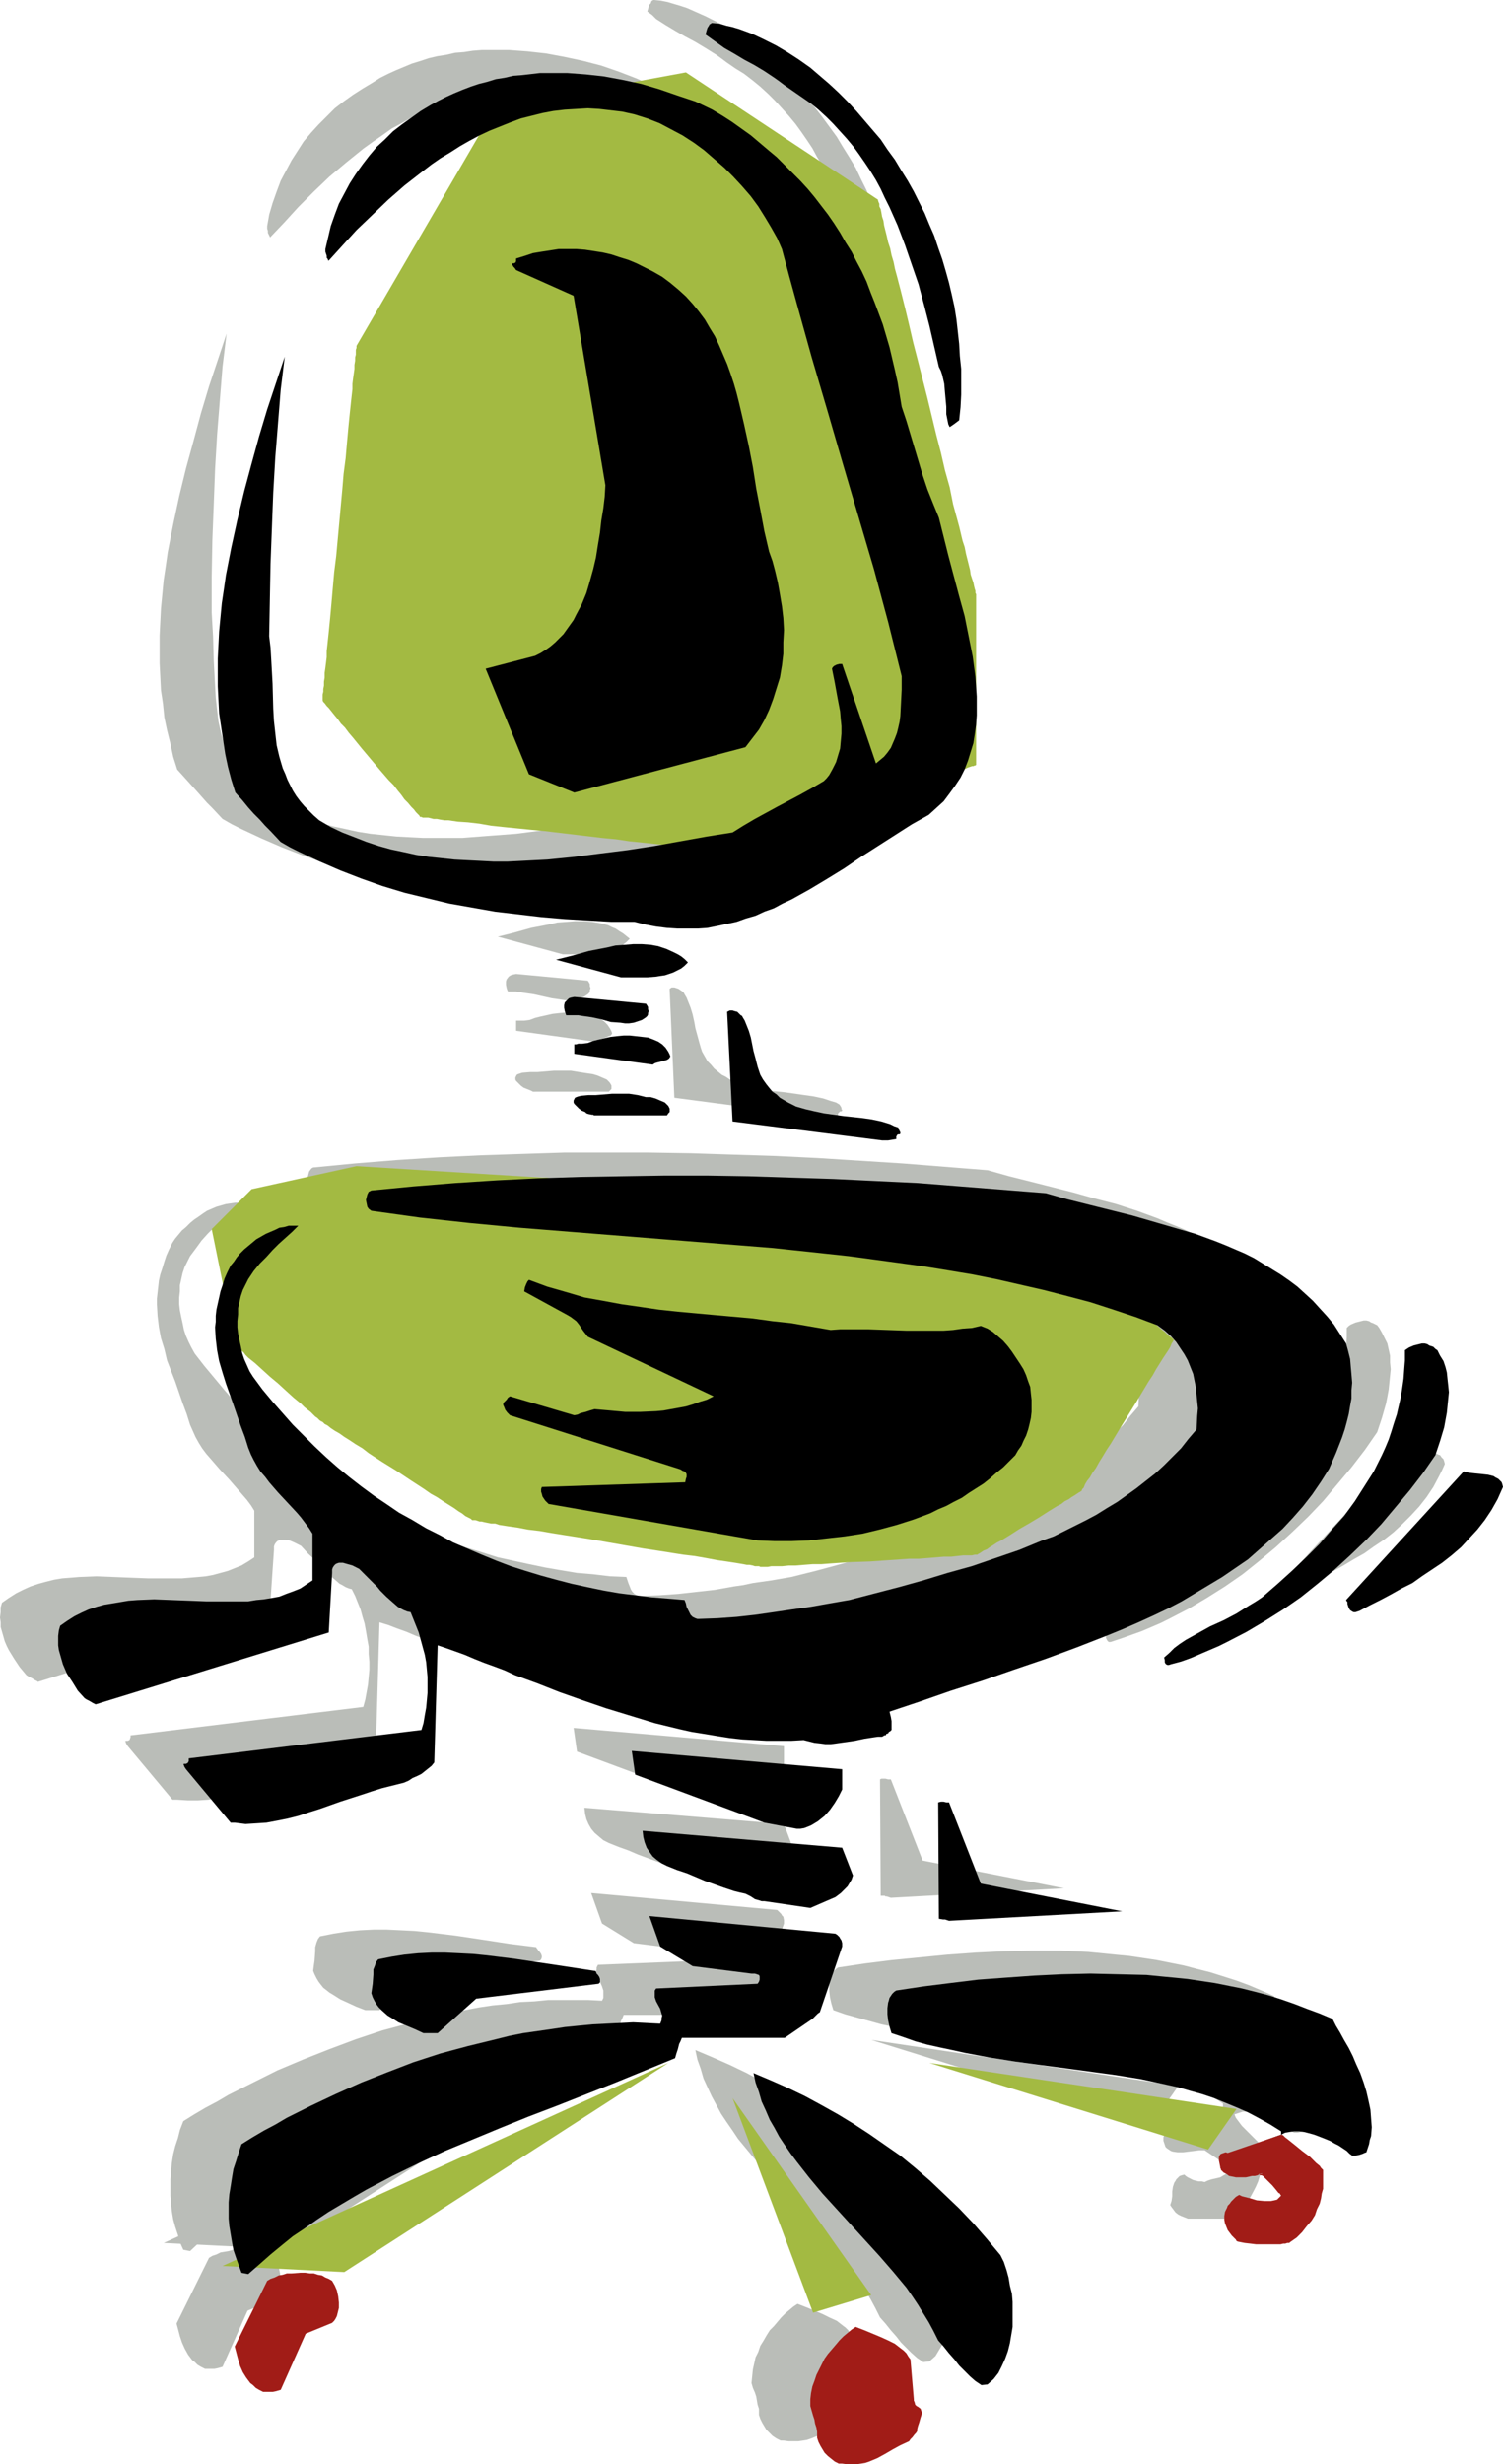
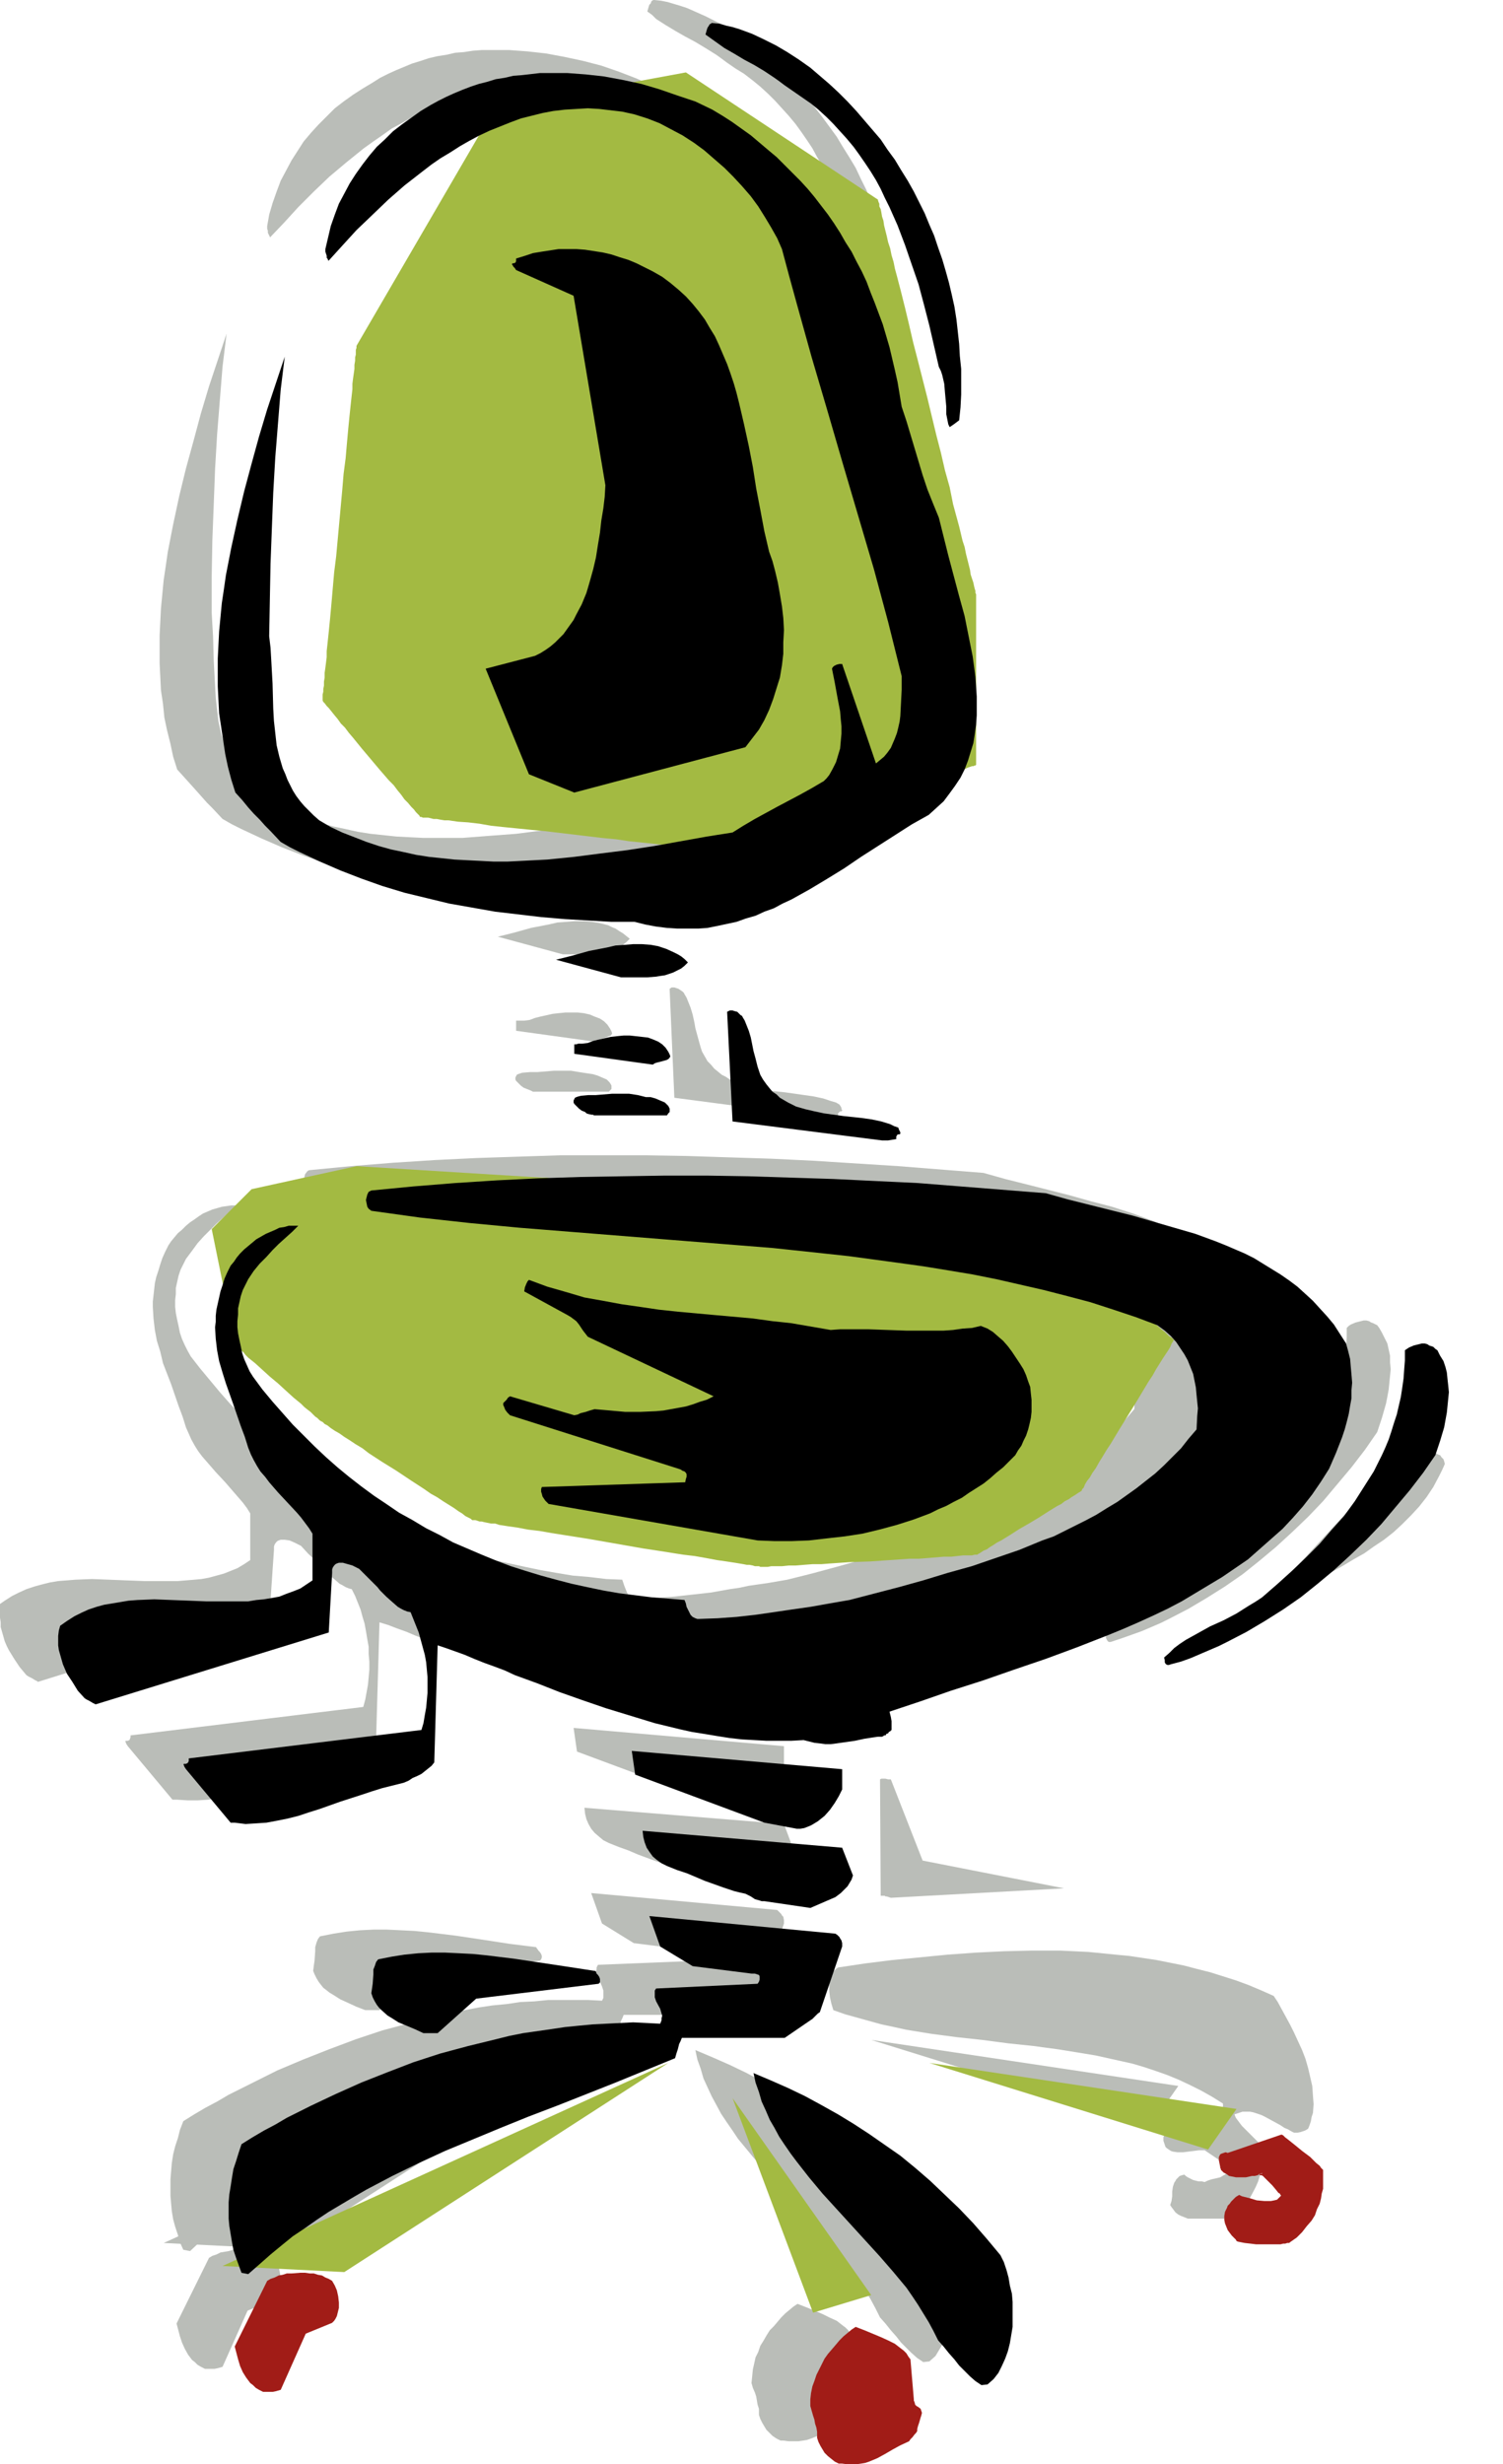
<svg xmlns="http://www.w3.org/2000/svg" xmlns:ns1="http://sodipodi.sourceforge.net/DTD/sodipodi-0.dtd" xmlns:ns2="http://www.inkscape.org/namespaces/inkscape" version="1.0" width="94.978mm" height="155.668mm" id="svg50" ns1:docname="Chair 02.wmf">
  <ns1:namedview id="namedview50" pagecolor="#ffffff" bordercolor="#000000" borderopacity="0.25" ns2:showpageshadow="2" ns2:pageopacity="0.0" ns2:pagecheckerboard="0" ns2:deskcolor="#d1d1d1" ns2:document-units="mm" />
  <defs id="defs1">
    <pattern id="WMFhbasepattern" patternUnits="userSpaceOnUse" width="6" height="6" x="0" y="0" />
  </defs>
  <path style="fill:#babdb8;fill-opacity:1;fill-rule:evenodd;stroke:none" d="M 145.721,487.036 39.096,535.513 68.337,536.967 Z" id="path1" />
  <path style="fill:#babdb8;fill-opacity:1;fill-rule:evenodd;stroke:none" d="m 187.24,582.698 1.131,0.162 h 1.131 1.131 l 1.131,-0.162 0.969,-0.162 0.969,-0.323 1.939,-0.808 1.777,-0.97 1.939,-1.131 1.939,-0.97 1.939,-1.131 0.323,-0.485 0.485,-0.323 0.485,-0.646 0.323,-0.323 0.323,-0.485 v -0.646 l 0.162,-0.485 0.485,-0.97 0.162,-1.131 0.162,-0.646 0.162,-0.646 -0.162,-0.485 -0.162,-0.323 -0.646,-0.485 -0.323,-0.162 -0.323,-0.323 -0.323,-0.646 v -0.323 -0.323 l -0.808,-9.534 -0.485,-0.646 -0.485,-0.808 -0.646,-0.646 -0.646,-0.485 -1.454,-1.131 -1.777,-0.808 -1.616,-0.808 -1.939,-0.808 -1.939,-0.808 -2.1,-0.808 -0.969,0.646 -0.969,0.808 -0.969,0.808 -0.969,0.97 -1.777,2.101 -0.969,0.97 -0.808,1.293 -0.646,1.131 -0.808,1.293 -0.485,1.454 -0.646,1.293 -0.323,1.454 -0.323,1.454 -0.162,1.616 -0.162,1.616 0.323,1.131 0.485,1.131 0.323,0.97 0.162,0.97 0.162,0.97 0.323,0.97 v 0.808 0.646 l 0.323,0.97 0.485,0.97 0.485,0.808 0.485,0.808 0.808,0.808 0.646,0.646 0.969,0.646 0.969,0.485 z" id="path2" />
  <path style="fill:#babdb8;fill-opacity:1;fill-rule:evenodd;stroke:none" d="m 49.92,565.569 h 0.485 0.808 l 0.808,-0.162 1.131,-0.323 5.977,-13.412 6.301,-2.585 0.485,-0.485 0.323,-0.485 0.323,-0.646 0.162,-0.646 0.162,-0.646 0.162,-0.646 v -1.454 l -0.162,-1.293 -0.323,-1.454 -0.646,-1.293 -0.485,-0.97 -0.808,-0.485 -0.808,-0.323 -0.808,-0.485 -0.969,-0.162 -0.969,-0.162 -0.969,-0.323 h -1.131 -1.131 -2.1 l -1.131,0.323 -0.969,0.162 -0.969,0.162 -0.969,0.485 -0.969,0.323 -0.808,0.485 -7.755,15.674 v 0 l 0.808,3.07 0.485,1.454 0.646,1.454 0.808,1.454 0.485,0.646 0.485,0.646 0.646,0.485 0.646,0.646 0.808,0.485 0.969,0.485 v 0 z" id="path3" />
  <path style="fill:#babdb8;fill-opacity:1;fill-rule:evenodd;stroke:none" d="m 221.974,563.791 1.454,-1.293 0.969,-1.616 0.969,-1.616 0.808,-1.616 0.646,-1.778 0.485,-1.939 0.323,-1.939 0.323,-1.939 v -1.939 -2.101 -1.939 l -0.323,-1.939 -0.323,-2.101 -0.323,-1.778 -0.485,-1.939 -0.646,-1.778 -0.808,-1.616 -3.231,-3.878 -3.393,-3.717 -3.393,-3.555 -3.393,-3.393 -3.393,-3.232 -3.554,-3.07 -3.554,-2.747 -3.716,-2.747 -3.716,-2.585 -3.716,-2.424 -3.877,-2.424 -3.877,-2.101 -3.877,-2.101 -4.039,-1.939 -4.039,-1.778 -4.2,-1.778 0.485,2.262 0.808,2.262 0.646,2.262 0.969,2.101 0.969,2.101 1.131,2.101 1.131,2.101 1.292,1.939 1.454,2.101 1.292,1.939 3.07,3.717 3.231,3.878 3.393,3.717 3.393,3.717 3.393,3.717 3.393,3.717 3.231,3.717 3.231,4.04 1.292,1.939 1.454,1.939 1.292,2.101 1.292,2.101 1.131,2.101 1.131,2.262 1.292,1.454 1.292,1.616 1.292,1.454 1.131,1.454 1.292,1.293 1.131,1.131 1.454,1.293 1.454,0.97 z" id="path4" />
  <path style="fill:#babdb8;fill-opacity:1;fill-rule:evenodd;stroke:none" d="m 45.396,537.452 2.585,-2.424 2.746,-2.262 2.746,-2.262 2.585,-2.101 2.908,-1.939 2.746,-1.939 2.908,-1.939 2.908,-1.778 3.07,-1.778 3.07,-1.778 6.139,-3.232 6.139,-3.07 6.462,-2.909 6.624,-2.747 6.624,-2.747 6.785,-2.747 6.785,-2.585 6.947,-2.747 6.947,-2.747 6.947,-2.909 7.108,-2.909 0.485,-1.131 0.323,-1.131 0.162,-0.485 0.162,-0.646 0.323,-0.646 0.323,-0.808 h 24.556 l 5.977,-4.201 0.485,-0.323 0.485,-0.323 0.646,-0.646 0.323,-0.323 0.485,-0.323 5.331,-15.674 V 458.434 l -0.162,-0.808 -0.323,-0.323 -0.162,-0.323 -0.485,-0.485 -0.485,-0.485 -44.427,-4.04 2.585,7.272 7.593,4.686 14.217,1.778 h 0.646 l 0.646,0.162 0.323,0.162 0.323,0.323 v 0.323 0.485 l -0.162,0.485 -0.485,0.485 -24.071,0.97 -0.323,0.646 v 0.485 l -0.162,0.485 0.162,0.646 0.323,0.97 0.485,0.808 0.485,1.131 0.323,0.97 v 0.485 0.646 0.646 l -0.323,0.646 -3.231,-0.162 h -3.231 -3.231 -3.231 l -3.231,0.323 -3.393,0.162 -3.231,0.485 -3.393,0.323 -3.231,0.485 -3.393,0.646 -3.231,0.646 -3.393,0.808 -3.231,0.646 -3.231,0.97 -6.624,1.778 -6.301,2.101 -6.462,2.424 -6.139,2.424 -6.139,2.585 -5.816,2.909 -5.816,2.909 -2.746,1.616 -2.746,1.454 -2.746,1.616 -2.585,1.616 -0.808,2.101 -0.485,1.939 -0.646,1.939 -0.485,1.939 -0.323,2.101 -0.162,1.939 -0.162,1.939 v 1.939 1.939 l 0.162,1.939 0.162,1.778 0.323,1.939 0.485,1.778 0.646,1.939 0.485,1.778 0.808,1.778 z" id="path5" />
  <path style="fill:#babdb8;fill-opacity:1;fill-rule:evenodd;stroke:none" d="m 284.494,529.696 h 9.209 l 0.808,-0.646 0.808,-0.646 0.808,-0.808 0.808,-0.808 1.454,-1.778 1.131,-2.101 0.485,-0.97 0.485,-1.131 0.323,-1.131 0.323,-0.97 0.162,-1.131 0.323,-1.131 v -1.131 l 0.162,-1.131 -0.162,-0.646 -0.162,-0.646 -0.162,-0.646 -0.485,-0.485 -0.969,-0.97 -0.969,-0.97 -1.131,-1.131 -1.131,-1.131 -0.485,-0.646 -0.485,-0.646 -0.485,-0.646 -0.323,-0.808 0.969,-0.323 0.969,-0.323 h 0.808 0.969 l 0.808,0.162 0.969,0.323 0.969,0.323 0.969,0.485 1.777,0.97 1.777,0.97 0.969,0.646 0.808,0.323 0.808,0.485 0.646,0.323 h 0.323 0.485 l 0.808,-0.162 0.969,-0.323 0.323,-0.162 0.485,-0.323 0.323,-0.808 0.323,-0.97 0.162,-0.97 0.323,-0.97 0.162,-2.101 -0.162,-2.101 -0.162,-2.262 -0.485,-2.101 -0.485,-2.101 -0.646,-2.262 -0.808,-2.101 -0.969,-2.101 -0.969,-2.101 -0.969,-1.939 -0.969,-1.778 -0.969,-1.778 -0.969,-1.778 -0.969,-1.454 -2.908,-1.293 -3.07,-1.293 -3.07,-1.131 -3.07,-0.97 -3.07,-0.97 -3.231,-0.808 -3.07,-0.808 -3.231,-0.646 -3.231,-0.646 -3.231,-0.485 -3.231,-0.485 -3.393,-0.323 -3.231,-0.323 -3.231,-0.323 -6.785,-0.323 h -6.624 l -6.785,0.162 -6.624,0.323 -6.785,0.485 -6.624,0.646 -6.624,0.646 -6.462,0.808 -6.462,0.97 -0.485,0.323 -0.485,0.485 -0.323,0.485 -0.323,0.485 -0.162,0.646 -0.162,0.485 -0.162,1.293 v 1.454 l 0.162,1.454 0.323,1.454 0.485,1.616 2.746,0.97 2.908,0.808 2.908,0.808 2.908,0.808 3.07,0.646 2.908,0.646 5.977,0.97 6.139,0.808 5.977,0.646 6.139,0.808 6.139,0.646 5.977,0.808 5.977,0.97 2.908,0.485 2.908,0.646 2.908,0.646 2.908,0.646 2.746,0.808 2.908,0.97 2.746,0.97 2.746,1.131 2.746,1.293 2.585,1.293 2.585,1.454 2.585,1.616 v 1.939 l -13.732,5.009 -0.162,0.323 -0.162,0.323 -0.162,0.485 v 0.485 0.323 l 0.162,0.485 0.162,0.485 0.162,0.485 0.323,0.323 0.485,0.323 0.485,0.323 0.485,0.162 1.131,0.162 h 1.292 l 1.292,-0.162 1.292,-0.162 1.292,-0.162 h 1.292 l 5.493,3.717 0.162,0.646 -0.162,0.485 -0.162,0.323 -0.162,0.323 -0.323,0.323 -0.323,0.162 -0.808,0.485 -2.1,0.485 -0.969,0.323 -0.646,0.323 -0.646,-0.162 h -0.808 l -1.292,-0.323 -0.646,-0.323 -0.646,-0.323 -0.485,-0.323 -0.323,-0.323 -0.646,0.162 -0.485,0.162 -0.323,0.323 -0.485,0.485 -0.162,0.323 -0.323,0.485 -0.323,0.97 -0.162,1.131 v 1.131 l -0.162,1.131 -0.323,0.97 0.323,0.485 0.485,0.646 0.485,0.646 0.646,0.485 0.646,0.323 0.808,0.323 0.808,0.323 z" id="path6" />
  <path style="fill:#babdb8;fill-opacity:1;fill-rule:evenodd;stroke:none" d="m 87.239,479.926 h 3.393 l 9.209,-8.403 29.079,-3.393 0.323,-0.323 0.162,-0.485 v -0.323 l -0.162,-0.485 -0.323,-0.485 -0.323,-0.323 -0.323,-0.485 -0.162,-0.162 v -0.162 l -6.462,-0.808 -6.301,-0.97 -6.462,-0.97 -6.624,-0.808 -3.231,-0.323 -3.231,-0.162 -3.393,-0.162 H 89.177 l -3.231,0.162 -3.231,0.323 -3.07,0.485 -3.231,0.646 -0.485,0.646 -0.323,0.808 -0.323,1.131 v 0.97 l -0.162,2.262 -0.162,1.131 -0.162,1.293 0.323,0.808 0.485,0.97 0.485,0.808 0.485,0.646 0.646,0.808 0.646,0.485 0.808,0.646 0.808,0.485 1.777,1.131 1.777,0.808 2.1,0.97 z" id="path7" />
  <path style="fill:#babdb8;fill-opacity:1;fill-rule:evenodd;stroke:none" d="m 212.765,453.101 41.358,-2.262 -33.765,-6.625 -7.593,-19.391 h -0.323 -0.323 l -0.646,-0.162 h -0.646 -0.323 l -0.323,0.162 0.162,27.794 h 0.969 l 0.162,0.162 h 0.323 l 0.485,0.162 z" id="path8" />
  <path style="fill:#babdb8;fill-opacity:1;fill-rule:evenodd;stroke:none" d="m 168.661,448.415 10.824,1.616 6.139,-2.585 1.292,-0.97 1.131,-1.131 0.485,-0.485 0.485,-0.808 0.485,-0.808 0.323,-0.808 -2.585,-6.948 -47.658,-3.878 0.162,1.454 0.323,1.293 0.485,1.131 0.646,1.131 0.808,0.97 1.131,0.97 0.969,0.808 1.292,0.646 2.423,0.97 2.262,0.808 1.131,0.485 1.131,0.485 4.362,1.616 2.262,0.808 2.423,0.808 1.292,0.323 1.292,0.485 0.808,0.162 0.646,0.323 0.969,0.485 1.131,0.485 0.485,0.162 z" id="path9" />
-   <path style="fill:#babdb8;fill-opacity:1;fill-rule:evenodd;stroke:none" d="m 42.165,429.671 2.585,0.162 h 2.585 l 2.423,-0.162 2.585,-0.485 2.423,-0.485 2.585,-0.646 2.423,-0.808 2.423,-0.808 10.178,-3.555 2.423,-0.808 2.585,-0.646 2.585,-0.646 2.585,-0.646 1.131,-0.485 0.969,-0.646 1.131,-0.485 0.969,-0.485 0.808,-0.646 0.808,-0.646 0.808,-0.646 0.646,-0.808 0.808,-27.955 2.1,0.646 2.1,0.808 2.262,0.808 2.262,0.97 2.262,0.808 2.423,0.97 2.423,0.97 2.585,0.97 5.17,2.101 5.493,2.101 5.493,1.939 5.654,1.939 5.816,1.778 5.816,1.778 5.977,1.454 2.908,0.485 3.07,0.646 2.908,0.485 3.07,0.485 2.908,0.323 2.908,0.162 2.908,0.162 h 3.07 2.908 l 2.908,-0.323 1.292,0.485 1.292,0.323 1.292,0.162 1.292,0.162 h 1.292 l 1.292,-0.162 2.262,-0.323 2.262,-0.323 2.262,-0.485 2.1,-0.323 1.131,-0.162 h 0.969 l 0.323,-0.162 0.162,-0.162 0.323,-0.162 h 0.162 v 0 -0.162 l 0.323,-0.162 v -0.162 l 0.323,-0.162 0.162,-0.162 0.485,-0.323 v -1.131 l -0.162,-0.97 v -0.97 l -0.162,-0.646 -0.162,-0.646 7.27,-2.585 7.431,-2.424 7.431,-2.585 7.593,-2.424 7.593,-2.585 7.431,-2.747 7.431,-2.909 3.554,-1.454 3.554,-1.616 3.554,-1.616 3.554,-1.778 3.393,-1.616 3.231,-1.939 3.231,-1.939 3.231,-1.939 3.07,-2.101 2.908,-2.101 2.908,-2.424 2.746,-2.424 2.585,-2.424 2.585,-2.747 2.423,-2.585 2.262,-3.07 2.1,-2.909 1.939,-3.232 1.616,-3.717 1.454,-3.717 0.485,-1.778 0.646,-1.939 0.485,-1.778 0.323,-1.939 0.162,-1.778 0.162,-1.939 0.162,-1.778 -0.162,-1.939 -0.162,-1.778 -0.323,-1.939 -0.323,-1.939 -0.646,-1.778 -1.454,-2.262 -1.454,-2.262 -1.454,-1.939 -1.777,-1.939 -1.616,-1.778 -1.939,-1.778 -1.777,-1.616 -1.939,-1.454 -2.1,-1.454 -2.1,-1.293 -2.1,-1.293 -2.1,-1.293 -2.262,-1.131 -2.262,-0.97 -2.423,-0.97 -2.262,-0.97 -4.847,-1.778 -5.008,-1.616 -5.008,-1.293 -5.17,-1.454 -10.178,-2.585 -5.17,-1.293 -5.17,-1.454 -10.178,-0.808 -10.178,-0.808 -10.178,-0.646 -10.178,-0.646 -10.016,-0.485 -10.178,-0.323 -10.016,-0.323 -10.016,-0.162 h -10.016 -10.178 l -10.016,0.323 -9.855,0.323 -10.016,0.485 -10.016,0.646 -10.016,0.808 -10.016,0.97 -0.323,0.162 -0.162,0.162 -0.485,0.646 -0.162,0.646 -0.162,0.646 0.162,0.808 0.162,0.646 0.485,0.646 0.485,0.485 5.816,0.808 5.816,0.808 5.816,0.646 5.977,0.646 11.955,0.97 12.116,1.131 11.955,0.97 12.278,0.97 12.116,0.808 12.116,1.131 12.116,1.293 5.977,0.646 5.977,0.646 5.977,0.808 5.816,0.97 5.977,0.97 5.654,0.97 5.816,1.131 5.654,1.293 5.654,1.293 5.654,1.293 5.493,1.616 5.331,1.616 5.331,1.939 5.331,1.939 1.616,1.293 1.454,1.293 1.292,1.454 1.131,1.454 0.969,1.454 0.808,1.454 0.646,1.616 0.646,1.616 0.323,1.616 0.323,1.616 0.162,1.616 0.162,1.778 v 1.616 1.778 l -0.162,3.232 -1.939,2.262 -1.777,2.262 -2.1,2.101 -1.939,1.939 -2.1,1.939 -2.262,1.778 -2.262,1.778 -2.262,1.616 -2.423,1.616 -2.262,1.454 -2.585,1.454 -2.423,1.454 -2.585,1.293 -2.585,1.293 -2.746,1.131 -2.585,1.293 -5.493,2.101 -5.654,1.939 -5.654,1.939 -5.816,1.778 -5.816,1.616 -5.816,1.616 -5.977,1.616 -5.816,1.454 -4.685,0.808 -4.523,0.646 -2.262,0.485 -2.262,0.323 -4.523,0.808 -4.362,0.485 -4.362,0.485 -4.523,0.323 -4.523,0.162 h -0.323 l -0.485,-0.162 -0.646,-0.323 -0.485,-0.485 -0.323,-0.485 -0.323,-0.808 -0.323,-0.808 -0.485,-1.454 -3.877,-0.162 -4.039,-0.485 -3.877,-0.323 -3.877,-0.646 -3.716,-0.646 -3.877,-0.808 -3.716,-0.808 -3.716,-0.808 -3.554,-1.131 -3.716,-1.131 -3.554,-1.131 -3.393,-1.293 -3.554,-1.454 -3.393,-1.454 -3.393,-1.454 -3.231,-1.778 -3.231,-1.616 -3.231,-1.939 -3.231,-1.939 -3.07,-1.939 -2.908,-2.101 -3.07,-2.101 -2.908,-2.262 -2.746,-2.262 -2.746,-2.424 -2.746,-2.585 -2.585,-2.585 -2.585,-2.585 -2.423,-2.747 -2.423,-2.909 -2.423,-2.909 -2.262,-2.909 -0.808,-1.454 -0.646,-1.293 -0.646,-1.454 -0.485,-1.454 -0.323,-1.616 -0.323,-1.454 -0.323,-1.616 -0.162,-1.454 v -1.616 l 0.162,-1.454 v -1.454 l 0.323,-1.454 0.323,-1.454 0.485,-1.454 0.646,-1.293 0.646,-1.293 1.454,-1.939 1.292,-1.778 1.454,-1.616 1.616,-1.616 1.454,-1.454 1.616,-1.454 1.616,-1.454 1.454,-1.454 h -1.131 l -1.131,0.162 -1.131,0.162 -1.131,0.323 -1.131,0.323 -1.131,0.485 -1.131,0.485 -0.969,0.646 -1.131,0.808 -0.969,0.646 -0.969,0.808 -0.969,0.97 -0.969,0.808 -0.808,0.97 -0.808,0.97 -0.646,0.97 -0.808,1.616 -0.646,1.454 -0.485,1.454 -0.485,1.616 -0.485,1.454 -0.323,1.454 -0.162,1.454 -0.162,1.454 -0.162,1.454 v 1.293 l 0.162,2.747 0.323,2.747 0.485,2.585 0.808,2.585 0.646,2.747 1.939,5.009 1.777,5.171 0.969,2.585 0.808,2.585 0.646,1.454 0.646,1.454 0.808,1.454 0.808,1.293 0.969,1.293 1.131,1.293 2.1,2.424 2.262,2.424 2.1,2.424 2.1,2.424 0.969,1.293 0.808,1.293 v 11.15 l -1.454,0.97 -1.616,0.97 -1.616,0.646 -1.616,0.646 -1.777,0.485 -1.777,0.485 -1.777,0.323 -1.777,0.162 -1.939,0.162 -1.939,0.162 h -4.039 -4.039 l -4.2,-0.162 -4.039,-0.162 -4.2,-0.162 -4.039,0.162 -1.939,0.162 -2.1,0.162 -1.939,0.323 -1.939,0.485 -1.777,0.485 -1.939,0.646 -1.777,0.808 -1.616,0.808 -1.777,1.131 -1.616,1.131 -0.323,1.131 v 1.131 L 0,386.203 l 0.162,1.131 v 1.131 l 0.323,1.131 0.323,1.131 0.323,1.131 0.485,1.131 0.485,0.97 1.292,2.101 1.292,1.939 1.616,1.939 0.485,0.323 0.646,0.323 0.323,0.162 0.485,0.323 0.323,0.162 0.323,0.162 v 0 l 0.162,0.162 55.413,-17.29 0.969,-14.22 v -0.808 l 0.162,-0.485 0.323,-0.485 0.323,-0.323 0.323,-0.162 0.485,-0.162 h 0.485 0.485 l 1.131,0.162 1.131,0.485 0.969,0.485 0.323,0.162 0.323,0.162 1.777,1.939 1.777,1.616 1.454,1.616 1.454,1.616 1.454,1.131 1.292,1.131 0.646,0.323 0.808,0.485 0.808,0.323 0.646,0.162 0.808,1.616 0.646,1.616 0.646,1.616 0.485,1.778 0.485,1.616 0.323,1.778 0.323,1.939 0.323,1.778 v 1.778 l 0.162,1.778 v 1.939 l -0.162,1.778 -0.162,1.778 -0.323,1.778 -0.323,1.778 -0.485,1.778 -55.574,6.787 v 0 0.485 l -0.162,0.323 v 0.162 l -0.162,0.162 -0.323,0.162 h -0.323 -0.162 l -0.162,0.162 0.162,0.162 v 0.162 l 0.162,0.323 0.323,0.485 10.662,12.766 z" id="path10" />
+   <path style="fill:#babdb8;fill-opacity:1;fill-rule:evenodd;stroke:none" d="m 42.165,429.671 2.585,0.162 h 2.585 l 2.423,-0.162 2.585,-0.485 2.423,-0.485 2.585,-0.646 2.423,-0.808 2.423,-0.808 10.178,-3.555 2.423,-0.808 2.585,-0.646 2.585,-0.646 2.585,-0.646 1.131,-0.485 0.969,-0.646 1.131,-0.485 0.969,-0.485 0.808,-0.646 0.808,-0.646 0.808,-0.646 0.646,-0.808 0.808,-27.955 2.1,0.646 2.1,0.808 2.262,0.808 2.262,0.97 2.262,0.808 2.423,0.97 2.423,0.97 2.585,0.97 5.17,2.101 5.493,2.101 5.493,1.939 5.654,1.939 5.816,1.778 5.816,1.778 5.977,1.454 2.908,0.485 3.07,0.646 2.908,0.485 3.07,0.485 2.908,0.323 2.908,0.162 2.908,0.162 h 3.07 2.908 l 2.908,-0.323 1.292,0.485 1.292,0.323 1.292,0.162 1.292,0.162 h 1.292 l 1.292,-0.162 2.262,-0.323 2.262,-0.323 2.262,-0.485 2.1,-0.323 1.131,-0.162 h 0.969 l 0.323,-0.162 0.162,-0.162 0.323,-0.162 h 0.162 v 0 -0.162 l 0.323,-0.162 v -0.162 v -1.131 l -0.162,-0.97 v -0.97 l -0.162,-0.646 -0.162,-0.646 7.27,-2.585 7.431,-2.424 7.431,-2.585 7.593,-2.424 7.593,-2.585 7.431,-2.747 7.431,-2.909 3.554,-1.454 3.554,-1.616 3.554,-1.616 3.554,-1.778 3.393,-1.616 3.231,-1.939 3.231,-1.939 3.231,-1.939 3.07,-2.101 2.908,-2.101 2.908,-2.424 2.746,-2.424 2.585,-2.424 2.585,-2.747 2.423,-2.585 2.262,-3.07 2.1,-2.909 1.939,-3.232 1.616,-3.717 1.454,-3.717 0.485,-1.778 0.646,-1.939 0.485,-1.778 0.323,-1.939 0.162,-1.778 0.162,-1.939 0.162,-1.778 -0.162,-1.939 -0.162,-1.778 -0.323,-1.939 -0.323,-1.939 -0.646,-1.778 -1.454,-2.262 -1.454,-2.262 -1.454,-1.939 -1.777,-1.939 -1.616,-1.778 -1.939,-1.778 -1.777,-1.616 -1.939,-1.454 -2.1,-1.454 -2.1,-1.293 -2.1,-1.293 -2.1,-1.293 -2.262,-1.131 -2.262,-0.97 -2.423,-0.97 -2.262,-0.97 -4.847,-1.778 -5.008,-1.616 -5.008,-1.293 -5.17,-1.454 -10.178,-2.585 -5.17,-1.293 -5.17,-1.454 -10.178,-0.808 -10.178,-0.808 -10.178,-0.646 -10.178,-0.646 -10.016,-0.485 -10.178,-0.323 -10.016,-0.323 -10.016,-0.162 h -10.016 -10.178 l -10.016,0.323 -9.855,0.323 -10.016,0.485 -10.016,0.646 -10.016,0.808 -10.016,0.97 -0.323,0.162 -0.162,0.162 -0.485,0.646 -0.162,0.646 -0.162,0.646 0.162,0.808 0.162,0.646 0.485,0.646 0.485,0.485 5.816,0.808 5.816,0.808 5.816,0.646 5.977,0.646 11.955,0.97 12.116,1.131 11.955,0.97 12.278,0.97 12.116,0.808 12.116,1.131 12.116,1.293 5.977,0.646 5.977,0.646 5.977,0.808 5.816,0.97 5.977,0.97 5.654,0.97 5.816,1.131 5.654,1.293 5.654,1.293 5.654,1.293 5.493,1.616 5.331,1.616 5.331,1.939 5.331,1.939 1.616,1.293 1.454,1.293 1.292,1.454 1.131,1.454 0.969,1.454 0.808,1.454 0.646,1.616 0.646,1.616 0.323,1.616 0.323,1.616 0.162,1.616 0.162,1.778 v 1.616 1.778 l -0.162,3.232 -1.939,2.262 -1.777,2.262 -2.1,2.101 -1.939,1.939 -2.1,1.939 -2.262,1.778 -2.262,1.778 -2.262,1.616 -2.423,1.616 -2.262,1.454 -2.585,1.454 -2.423,1.454 -2.585,1.293 -2.585,1.293 -2.746,1.131 -2.585,1.293 -5.493,2.101 -5.654,1.939 -5.654,1.939 -5.816,1.778 -5.816,1.616 -5.816,1.616 -5.977,1.616 -5.816,1.454 -4.685,0.808 -4.523,0.646 -2.262,0.485 -2.262,0.323 -4.523,0.808 -4.362,0.485 -4.362,0.485 -4.523,0.323 -4.523,0.162 h -0.323 l -0.485,-0.162 -0.646,-0.323 -0.485,-0.485 -0.323,-0.485 -0.323,-0.808 -0.323,-0.808 -0.485,-1.454 -3.877,-0.162 -4.039,-0.485 -3.877,-0.323 -3.877,-0.646 -3.716,-0.646 -3.877,-0.808 -3.716,-0.808 -3.716,-0.808 -3.554,-1.131 -3.716,-1.131 -3.554,-1.131 -3.393,-1.293 -3.554,-1.454 -3.393,-1.454 -3.393,-1.454 -3.231,-1.778 -3.231,-1.616 -3.231,-1.939 -3.231,-1.939 -3.07,-1.939 -2.908,-2.101 -3.07,-2.101 -2.908,-2.262 -2.746,-2.262 -2.746,-2.424 -2.746,-2.585 -2.585,-2.585 -2.585,-2.585 -2.423,-2.747 -2.423,-2.909 -2.423,-2.909 -2.262,-2.909 -0.808,-1.454 -0.646,-1.293 -0.646,-1.454 -0.485,-1.454 -0.323,-1.616 -0.323,-1.454 -0.323,-1.616 -0.162,-1.454 v -1.616 l 0.162,-1.454 v -1.454 l 0.323,-1.454 0.323,-1.454 0.485,-1.454 0.646,-1.293 0.646,-1.293 1.454,-1.939 1.292,-1.778 1.454,-1.616 1.616,-1.616 1.454,-1.454 1.616,-1.454 1.616,-1.454 1.454,-1.454 h -1.131 l -1.131,0.162 -1.131,0.162 -1.131,0.323 -1.131,0.323 -1.131,0.485 -1.131,0.485 -0.969,0.646 -1.131,0.808 -0.969,0.646 -0.969,0.808 -0.969,0.97 -0.969,0.808 -0.808,0.97 -0.808,0.97 -0.646,0.97 -0.808,1.616 -0.646,1.454 -0.485,1.454 -0.485,1.616 -0.485,1.454 -0.323,1.454 -0.162,1.454 -0.162,1.454 -0.162,1.454 v 1.293 l 0.162,2.747 0.323,2.747 0.485,2.585 0.808,2.585 0.646,2.747 1.939,5.009 1.777,5.171 0.969,2.585 0.808,2.585 0.646,1.454 0.646,1.454 0.808,1.454 0.808,1.293 0.969,1.293 1.131,1.293 2.1,2.424 2.262,2.424 2.1,2.424 2.1,2.424 0.969,1.293 0.808,1.293 v 11.15 l -1.454,0.97 -1.616,0.97 -1.616,0.646 -1.616,0.646 -1.777,0.485 -1.777,0.485 -1.777,0.323 -1.777,0.162 -1.939,0.162 -1.939,0.162 h -4.039 -4.039 l -4.2,-0.162 -4.039,-0.162 -4.2,-0.162 -4.039,0.162 -1.939,0.162 -2.1,0.162 -1.939,0.323 -1.939,0.485 -1.777,0.485 -1.939,0.646 -1.777,0.808 -1.616,0.808 -1.777,1.131 -1.616,1.131 -0.323,1.131 v 1.131 L 0,386.203 l 0.162,1.131 v 1.131 l 0.323,1.131 0.323,1.131 0.323,1.131 0.485,1.131 0.485,0.97 1.292,2.101 1.292,1.939 1.616,1.939 0.485,0.323 0.646,0.323 0.323,0.162 0.485,0.323 0.323,0.162 0.323,0.162 v 0 l 0.162,0.162 55.413,-17.29 0.969,-14.22 v -0.808 l 0.162,-0.485 0.323,-0.485 0.323,-0.323 0.323,-0.162 0.485,-0.162 h 0.485 0.485 l 1.131,0.162 1.131,0.485 0.969,0.485 0.323,0.162 0.323,0.162 1.777,1.939 1.777,1.616 1.454,1.616 1.454,1.616 1.454,1.131 1.292,1.131 0.646,0.323 0.808,0.485 0.808,0.323 0.646,0.162 0.808,1.616 0.646,1.616 0.646,1.616 0.485,1.778 0.485,1.616 0.323,1.778 0.323,1.939 0.323,1.778 v 1.778 l 0.162,1.778 v 1.939 l -0.162,1.778 -0.162,1.778 -0.323,1.778 -0.323,1.778 -0.485,1.778 -55.574,6.787 v 0 0.485 l -0.162,0.323 v 0.162 l -0.162,0.162 -0.323,0.162 h -0.323 -0.162 l -0.162,0.162 0.162,0.162 v 0.162 l 0.162,0.323 0.323,0.485 10.662,12.766 z" id="path10" />
  <path style="fill:#babdb8;fill-opacity:1;fill-rule:evenodd;stroke:none" d="m 168.661,429.671 7.755,1.454 h 0.808 l 0.969,-0.162 0.808,-0.323 0.808,-0.323 0.808,-0.485 0.808,-0.485 0.808,-0.646 0.646,-0.646 1.454,-1.454 1.131,-1.616 0.969,-1.616 0.808,-1.616 v -4.848 l -50.243,-4.363 0.808,5.656 z" id="path11" />
  <path style="fill:#babdb8;fill-opacity:1;fill-rule:evenodd;stroke:none" d="m 265.754,391.858 2.423,-0.808 2.262,-0.808 2.262,-0.808 2.262,-0.97 2.262,-0.97 2.262,-1.131 4.362,-2.262 4.362,-2.585 4.362,-2.747 4.2,-2.909 4.039,-3.232 3.877,-3.232 3.877,-3.555 3.877,-3.717 3.554,-3.717 3.393,-4.04 3.393,-4.04 3.231,-4.201 2.908,-4.201 1.131,-3.393 0.969,-3.393 0.323,-1.616 0.323,-1.778 0.162,-1.616 0.162,-1.616 0.162,-1.616 -0.162,-1.616 v -1.616 l -0.323,-1.454 -0.323,-1.454 -0.646,-1.293 -0.646,-1.293 -0.646,-1.131 -0.485,-0.646 -0.646,-0.323 -0.323,-0.162 -0.485,-0.162 -0.485,-0.323 -0.646,-0.162 h -0.646 l -0.646,0.162 -1.292,0.323 -1.131,0.485 -0.485,0.323 -0.485,0.485 v 2.262 l -0.162,2.262 -0.162,2.101 -0.323,2.262 -0.323,2.101 -0.485,2.101 -0.485,2.101 -0.646,1.939 -0.646,2.101 -0.646,1.939 -0.808,1.939 -1.777,3.717 -0.969,1.778 -1.131,1.939 -1.131,1.778 -2.423,3.555 -2.585,3.393 -2.746,3.393 -2.908,3.232 -3.231,3.393 -3.393,3.07 -3.393,3.232 -3.554,3.232 -1.616,0.97 -1.616,0.97 -3.07,1.778 -3.07,1.616 -3.231,1.616 -2.908,1.616 -2.908,1.616 -1.454,0.97 -1.292,0.97 -1.292,1.131 -1.131,1.131 v 0.808 l 0.162,0.323 0.162,0.323 0.162,0.162 0.162,0.162 h 0.485 z" id="path12" />
  <path style="fill:#babdb8;fill-opacity:1;fill-rule:evenodd;stroke:none" d="m 310.828,379.093 2.423,-1.293 2.585,-1.293 2.423,-1.293 2.585,-1.454 2.423,-1.454 2.585,-1.454 2.262,-1.616 2.423,-1.616 2.262,-1.778 2.1,-1.939 2.1,-2.101 1.939,-2.101 1.777,-2.262 1.616,-2.424 1.454,-2.747 0.646,-1.293 0.646,-1.454 -0.162,-0.646 -0.162,-0.485 -0.485,-0.485 -0.323,-0.485 -0.485,-0.162 -0.646,-0.323 -1.292,-0.323 -1.454,-0.162 -1.616,-0.323 h -1.454 l -1.292,-0.323 -28.272,30.702 0.323,0.162 0.162,0.485 v 0.323 l 0.162,0.485 0.162,0.485 0.323,0.485 0.485,0.323 h 0.323 l 0.485,0.162 z" id="path13" />
  <path style="fill:#babdb8;fill-opacity:1;fill-rule:evenodd;stroke:none" d="m 166.884,362.287 4.2,0.162 h 4.039 l 4.2,-0.323 4.2,-0.323 4.2,-0.485 4.2,-0.808 4.2,-0.808 4.2,-1.131 4.039,-1.293 3.877,-1.454 1.939,-0.97 1.939,-0.808 1.777,-0.97 1.777,-0.97 1.777,-1.131 1.777,-1.131 1.777,-1.131 1.616,-1.293 1.454,-1.293 1.616,-1.293 1.454,-1.454 1.292,-1.454 0.808,-1.131 0.808,-1.131 0.485,-1.131 0.646,-1.293 0.485,-1.454 0.323,-1.293 0.323,-1.454 0.162,-1.454 v -1.454 -1.454 l -0.162,-1.616 -0.162,-1.454 -0.485,-1.454 -0.485,-1.293 -0.646,-1.454 -0.808,-1.293 -0.969,-1.454 -0.969,-1.454 -1.131,-1.293 -0.969,-1.293 -1.131,-1.131 -1.292,-0.808 -1.292,-0.97 -1.616,-0.646 -2.1,0.323 -2.262,0.323 -2.262,0.323 -2.262,0.162 h -4.523 -4.362 l -4.685,-0.323 h -4.523 -4.362 -2.262 l -2.262,0.162 -4.685,-0.808 -4.685,-0.808 -4.685,-0.646 -4.523,-0.485 -9.047,-0.808 -9.047,-0.808 -4.362,-0.485 -4.523,-0.646 -4.362,-0.646 -4.523,-0.808 -4.362,-0.97 -4.523,-0.97 -4.362,-1.454 -4.523,-1.616 -0.162,0.162 v 0.162 l -0.323,0.323 v 0.323 l -0.323,0.808 -0.162,0.97 10.339,5.656 0.808,0.485 0.646,0.485 0.646,0.485 0.485,0.646 1.131,1.616 0.485,0.646 0.646,0.808 30.049,14.22 -1.616,0.646 -1.616,0.808 -1.777,0.485 -1.616,0.485 -1.777,0.323 -1.777,0.323 -1.777,0.162 -1.777,0.323 -3.716,0.162 -3.716,-0.162 -3.716,-0.162 -3.554,-0.323 -1.131,0.323 -0.969,0.323 -0.646,0.162 -0.646,0.162 -0.646,0.323 -0.808,0.323 -15.348,-4.686 -0.485,0.323 -0.323,0.485 -0.323,0.323 -0.485,0.485 v 0.323 l 0.162,0.485 0.323,0.808 0.485,0.646 0.646,0.808 40.227,12.443 0.485,0.323 0.646,0.323 0.323,0.162 0.323,0.323 0.162,0.485 v 0.485 0.646 l -0.323,0.646 -34.249,1.131 -0.162,0.485 v 0.646 l 0.162,0.485 0.162,0.646 0.323,0.485 0.323,0.485 0.485,0.485 0.323,0.323 z" id="path14" />
  <path style="fill:#babdb8;fill-opacity:1;fill-rule:evenodd;stroke:none" d="m 196.771,266.787 h 0.646 0.808 l 0.969,-0.162 0.969,-0.162 v -0.323 -0.323 l 0.162,-0.162 0.162,-0.162 0.162,-0.162 h 0.323 l 0.162,-0.162 v -0.162 l -0.162,-0.162 v -0.323 l -0.162,-0.323 -0.323,-0.485 -0.808,-0.485 -1.131,-0.323 -1.939,-0.646 -2.262,-0.485 -2.262,-0.323 -4.523,-0.646 -4.685,-0.485 -2.262,-0.485 -2.1,-0.485 -2.262,-0.646 -0.969,-0.485 -0.969,-0.485 -0.969,-0.646 -0.969,-0.485 -0.969,-0.808 -0.808,-0.646 -0.808,-0.97 -0.808,-0.808 -0.646,-1.131 -0.646,-1.131 -0.323,-0.97 -0.323,-1.131 -0.485,-1.778 -0.485,-1.778 -0.162,-0.97 -0.162,-0.808 -0.323,-1.454 -0.485,-1.616 -0.646,-1.616 -0.323,-0.808 -0.485,-0.808 -0.162,-0.323 -0.323,-0.323 -0.485,-0.323 -0.485,-0.323 -0.485,-0.162 -0.485,-0.162 h -0.646 l -0.485,0.323 1.131,26.016 z" id="path15" />
  <path style="fill:#babdb8;fill-opacity:1;fill-rule:evenodd;stroke:none" d="m 128.111,260.646 h 17.286 l 0.323,-0.323 0.323,-0.323 v -0.485 -0.323 l -0.162,-0.323 -0.323,-0.485 -0.323,-0.323 -0.323,-0.323 -1.131,-0.485 -1.131,-0.485 -1.131,-0.323 -1.131,-0.162 -2.1,-0.323 -1.939,-0.323 h -2.1 -1.939 l -3.877,0.323 h -1.777 l -1.939,0.162 -0.485,0.162 -0.485,0.162 -0.323,0.162 -0.162,0.323 -0.162,0.323 v 0.162 0.323 l 0.162,0.323 0.485,0.485 0.646,0.646 0.646,0.485 0.808,0.323 0.808,0.323 0.646,0.323 h 0.323 0.323 z" id="path16" />
  <path style="fill:#babdb8;fill-opacity:1;fill-rule:evenodd;stroke:none" d="m 142.005,248.689 0.485,-0.162 0.485,-0.323 0.646,-0.162 0.646,-0.162 1.131,-0.485 0.485,-0.162 0.323,-0.485 -0.162,-0.485 -0.323,-0.646 -0.646,-0.97 -0.808,-0.808 -0.969,-0.646 -1.292,-0.485 -1.131,-0.485 -1.454,-0.323 -1.454,-0.162 h -1.454 -1.454 l -1.616,0.162 -1.454,0.162 -1.454,0.323 -1.454,0.323 -1.292,0.323 -1.292,0.485 -1.292,0.162 h -0.485 -0.485 -0.485 -0.485 v 2.424 z" id="path17" />
-   <path style="fill:#babdb8;fill-opacity:1;fill-rule:evenodd;stroke:none" d="m 123.265,236.731 0.969,0.162 0.969,0.162 2.262,0.323 4.362,0.97 2.262,0.323 1.131,0.162 1.131,-0.162 h 1.131 l 0.969,-0.323 0.969,-0.323 0.969,-0.646 0.323,-0.323 0.162,-0.323 v -0.323 l 0.162,-0.485 -0.162,-0.485 v -0.485 l -0.162,-0.323 -0.323,-0.485 -17.125,-1.616 -0.808,0.162 -0.485,0.162 -0.485,0.323 -0.485,0.646 -0.162,0.485 v 0.808 l 0.162,0.808 0.162,0.485 0.162,0.323 z" id="path18" />
  <path style="fill:#babdb8;fill-opacity:1;fill-rule:evenodd;stroke:none" d="m 134.412,227.843 h 1.939 2.1 2.262 l 2.1,-0.162 0.969,-0.162 1.131,-0.162 0.969,-0.323 0.969,-0.323 0.969,-0.485 0.969,-0.646 0.808,-0.646 0.808,-0.808 -0.808,-0.646 -0.808,-0.646 -0.808,-0.485 -0.969,-0.646 -0.808,-0.323 -0.969,-0.485 -1.939,-0.485 -1.777,-0.323 -2.1,-0.162 h -2.1 l -1.939,0.162 -2.262,0.162 -2.1,0.485 -4.2,0.808 -4.039,1.131 -1.939,0.485 -1.939,0.485 z" id="path19" />
  <path style="fill:#babdb8;fill-opacity:1;fill-rule:evenodd;stroke:none" d="m 137.643,214.593 2.585,0.646 2.585,0.485 2.585,0.323 2.423,0.162 h 2.423 2.423 l 2.423,-0.323 2.423,-0.323 2.262,-0.485 2.262,-0.485 2.262,-0.808 2.262,-0.646 2.1,-0.97 2.262,-0.808 4.2,-2.101 4.362,-2.424 4.039,-2.424 4.2,-2.585 4.039,-2.747 4.039,-2.585 4.039,-2.585 4.039,-2.424 3.877,-2.424 1.939,-1.616 1.777,-1.778 1.454,-1.778 1.292,-1.778 1.292,-1.939 0.969,-1.939 0.808,-2.101 0.646,-2.101 0.646,-2.101 0.323,-2.101 0.323,-2.262 0.162,-2.262 v -2.262 -2.262 l -0.162,-2.424 -0.162,-2.262 -0.323,-2.424 -0.323,-2.424 -0.969,-4.848 -1.131,-4.848 -1.131,-4.848 -0.646,-2.424 -0.646,-2.262 -1.292,-4.848 -1.131,-4.525 -1.131,-4.525 -1.454,-3.555 -1.292,-3.232 -0.969,-3.393 -1.131,-3.232 -1.939,-6.464 -0.969,-3.232 -1.131,-3.232 -0.485,-3.07 -0.485,-2.909 -0.646,-2.909 -0.646,-2.747 -0.646,-2.747 -0.808,-2.747 -0.808,-2.747 -0.969,-2.585 -0.808,-2.585 -1.131,-2.424 -0.969,-2.585 -1.131,-2.424 -1.292,-2.424 -1.131,-2.262 -1.292,-2.262 -1.454,-2.262 -1.454,-2.262 -1.454,-2.101 -1.616,-2.101 -1.616,-1.939 -1.777,-2.101 -1.616,-1.939 -1.939,-1.939 -1.777,-1.778 -1.939,-1.939 -2.1,-1.778 -1.939,-1.616 -2.1,-1.778 -2.262,-1.616 -2.262,-1.454 -2.262,-1.616 -2.423,-1.454 -4.2,-1.939 -4.2,-1.616 -4.2,-1.454 -4.362,-1.131 -4.523,-0.97 -4.362,-0.808 -4.362,-0.485 -4.362,-0.323 h -2.262 -2.262 -2.1 l -2.1,0.162 -2.1,0.323 -2.1,0.162 -2.1,0.485 -2.1,0.323 -2.1,0.485 -1.939,0.646 -2.1,0.646 -1.939,0.808 -1.939,0.808 -1.777,0.808 -1.939,0.97 -1.777,1.131 -2.423,1.454 -2.262,1.454 -2.262,1.616 -2.1,1.616 -1.939,1.939 -1.939,1.939 -1.777,1.939 -1.777,2.101 -1.454,2.262 -1.454,2.262 -1.292,2.424 -1.292,2.424 -0.969,2.585 -0.969,2.747 -0.808,2.747 -0.485,2.747 v 0.646 l 0.162,0.485 v 0.485 l 0.162,0.323 0.162,0.323 0.162,0.323 v 0.162 0 l 3.393,-3.555 3.393,-3.717 3.716,-3.717 3.716,-3.555 4.039,-3.393 4.2,-3.393 2.262,-1.616 2.1,-1.454 2.262,-1.616 2.423,-1.293 2.262,-1.293 2.423,-1.293 2.423,-1.131 2.423,-1.131 2.423,-0.808 2.585,-0.97 2.585,-0.646 2.585,-0.646 2.585,-0.485 2.746,-0.323 2.585,-0.162 h 2.908 2.746 l 2.746,0.323 2.746,0.323 2.908,0.646 3.07,0.97 2.908,1.131 2.746,1.454 2.746,1.454 2.746,1.778 2.423,1.778 2.423,1.939 2.423,2.101 2.1,2.262 2.1,2.262 1.939,2.424 1.939,2.424 1.616,2.585 1.454,2.424 1.454,2.585 1.131,2.585 1.777,6.464 1.777,6.625 3.554,12.766 3.716,12.604 3.716,12.604 3.716,12.604 3.716,12.766 3.393,12.604 1.616,6.464 1.616,6.464 v 3.232 l -0.162,3.232 -0.162,2.909 -0.162,1.454 -0.323,1.454 -0.323,1.293 -0.485,1.293 -0.485,1.131 -0.485,1.131 -0.808,1.131 -0.808,0.97 -0.969,0.808 -1.131,0.808 -7.916,-23.754 h -0.646 l -0.646,0.162 h -0.323 l -0.323,0.323 -0.323,0.323 -0.162,0.323 0.646,3.232 0.646,3.555 0.646,3.555 0.162,1.616 0.162,1.778 v 1.939 l -0.162,1.616 -0.162,1.778 -0.485,1.616 -0.485,1.616 -0.808,1.616 -0.969,1.454 -0.485,0.808 -0.646,0.646 -2.908,1.616 -2.746,1.616 -2.746,1.454 -2.746,1.454 -5.331,2.909 -2.746,1.616 -2.585,1.616 -6.139,0.97 -6.301,1.131 -6.301,0.97 -6.301,1.131 -6.462,0.808 -6.301,0.808 -6.462,0.485 -6.301,0.485 h -3.231 -3.231 -3.07 l -3.231,-0.162 -3.07,-0.162 -3.07,-0.323 -3.07,-0.323 -3.07,-0.485 -2.908,-0.646 -3.07,-0.646 -2.908,-0.808 -2.908,-0.97 -2.908,-1.131 -2.908,-1.131 -2.746,-1.454 -2.746,-1.454 -1.292,-1.131 -1.131,-1.131 -1.131,-1.131 -0.969,-1.293 -0.969,-1.131 -0.808,-1.293 -0.646,-1.293 -0.646,-1.293 -0.485,-1.454 -0.646,-1.293 -0.808,-2.747 -0.646,-2.909 -0.323,-2.747 -0.323,-2.909 -0.162,-2.909 -0.323,-5.979 -0.162,-5.817 -0.162,-2.747 -0.162,-2.909 v -8.564 l 0.162,-8.726 0.323,-8.403 0.323,-8.564 0.485,-8.241 0.646,-8.08 0.646,-8.08 0.969,-7.918 -2.1,6.302 -2.1,6.302 -1.939,6.464 -1.777,6.625 -1.777,6.464 -1.616,6.625 -1.454,6.787 -1.292,6.625 -0.485,3.393 -0.485,3.232 -0.323,3.393 -0.323,3.393 -0.162,3.232 -0.162,3.232 v 3.393 3.232 l 0.162,3.232 0.162,3.232 0.485,3.232 0.323,3.232 0.646,3.07 0.808,3.232 0.646,3.07 0.969,3.07 1.616,1.778 1.454,1.616 1.454,1.616 1.292,1.454 1.292,1.454 1.292,1.293 2.423,2.585 2.262,1.293 2.262,1.131 4.847,2.262 4.847,2.101 5.008,1.939 5.008,1.778 5.331,1.454 5.331,1.454 5.331,1.293 5.331,0.97 5.654,0.97 5.493,0.646 5.493,0.646 5.654,0.485 5.493,0.323 5.654,0.323 z" id="path20" />
  <path style="fill:#babdb8;fill-opacity:1;fill-rule:evenodd;stroke:none" d="m 123.265,183.729 40.711,-10.827 1.777,-2.101 1.616,-2.101 1.292,-2.262 1.131,-2.424 0.969,-2.585 0.808,-2.585 0.646,-2.585 0.485,-2.747 0.323,-2.909 0.162,-2.747 v -2.909 -2.909 l -0.323,-2.909 -0.485,-2.747 -0.485,-2.909 -0.808,-2.747 -0.646,-2.262 -0.646,-2.424 -1.131,-4.848 -0.969,-5.009 -0.969,-5.009 -1.777,-10.18 -1.131,-5.171 -1.131,-4.848 -0.646,-2.424 -0.646,-2.424 -0.808,-2.424 -0.808,-2.262 -0.969,-2.262 -0.969,-2.262 -0.969,-2.101 -1.292,-2.101 -1.131,-1.939 -1.454,-1.939 -1.454,-1.778 -1.616,-1.778 -1.777,-1.616 -1.939,-1.616 -1.939,-1.293 -2.262,-1.454 -1.939,-0.97 -1.939,-0.808 -1.939,-0.808 -2.1,-0.808 -2.1,-0.646 -1.939,-0.485 -2.262,-0.323 -1.939,-0.323 -2.1,-0.162 h -2.1 -2.1 l -2.1,0.323 -2.1,0.323 -1.939,0.485 -2.1,0.485 -1.777,0.808 -0.162,0.323 v 0.162 l -0.162,0.323 h -0.323 l -0.162,0.162 h -0.162 l -0.162,0.162 v 0 0.162 l 0.162,0.162 0.162,0.323 0.323,0.323 0.485,0.485 13.57,6.14 7.593,45.246 v 0 l -0.323,2.747 -0.323,2.747 -0.323,2.909 -0.323,2.909 -0.485,2.909 -0.485,2.909 -0.646,3.07 -0.808,2.747 -0.969,2.747 -0.969,2.747 -1.292,2.424 -0.646,1.293 -0.808,1.131 -0.808,1.131 -0.808,0.97 -0.969,1.131 -1.131,0.97 -0.969,0.808 -1.131,0.97 -1.292,0.808 -1.292,0.646 -11.793,3.07 10.178,25.208 z" id="path21" />
  <path style="fill:#babdb8;fill-opacity:1;fill-rule:evenodd;stroke:none" d="m 213.896,95.985 1.292,-1.293 0.162,-3.07 0.162,-3.07 0.162,-2.909 -0.162,-3.07 -0.162,-3.07 -0.162,-2.909 -0.323,-3.07 -0.323,-2.909 -0.485,-2.909 -0.646,-2.909 -0.646,-2.747 -0.808,-2.909 -0.808,-2.747 -0.969,-2.909 -0.969,-2.747 -1.131,-2.585 -1.131,-2.747 -1.292,-2.585 -1.292,-2.747 -1.454,-2.424 -1.616,-2.585 -1.454,-2.424 -1.777,-2.424 -1.777,-2.424 -1.777,-2.262 -1.939,-2.262 -1.939,-2.262 -2.1,-2.262 -2.1,-2.101 -2.262,-1.939 -2.262,-2.101 -2.423,-1.939 L 176.9,8.726 174.154,6.948 171.408,5.333 168.5,3.878 165.592,2.585 164.138,1.939 162.684,1.454 161.068,0.97 159.453,0.485 157.837,0.162 156.222,0 h -0.162 l -0.323,0.162 -0.162,0.162 -0.162,0.485 -0.323,0.323 -0.162,0.485 -0.323,1.131 1.131,0.808 0.969,0.97 2.262,1.454 2.423,1.454 2.262,1.293 2.423,1.293 2.423,1.454 2.585,1.616 1.131,0.808 1.292,0.97 2.1,1.454 2.1,1.293 2.1,1.616 1.777,1.454 1.939,1.778 1.616,1.616 1.616,1.778 1.616,1.778 1.616,1.939 1.292,1.778 1.454,2.101 1.292,1.939 1.131,2.101 1.292,2.101 0.969,2.101 1.131,2.101 1.939,4.525 1.777,4.686 1.616,4.686 1.454,4.686 1.454,4.848 1.292,5.009 2.262,9.857 0.485,0.97 0.323,0.97 0.485,1.939 0.162,1.939 0.162,1.939 v 1.778 l 0.162,1.778 0.323,1.616 0.162,0.646 0.323,0.808 z" id="path22" />
  <path style="fill:#babdb8;fill-opacity:1;fill-rule:evenodd;stroke:none" d="m 208.08,487.036 66.56,20.684 6.785,-9.695 z" id="path23" />
  <path style="fill:#a3ba42;fill-opacity:1;fill-rule:evenodd;stroke:none" d="M 159.614,492.53 53.151,541.007 82.23,542.461 Z" id="path24" />
  <path style="fill:#a3ba42;fill-opacity:1;fill-rule:evenodd;stroke:none" d="m 60.098,283.916 -9.532,9.534 5.654,27.794 h 0.162 v 0.162 l 0.323,0.323 0.323,0.323 0.485,0.323 0.646,0.485 0.485,0.646 0.646,0.646 0.808,0.646 0.808,0.646 1.777,1.616 1.777,1.616 1.939,1.616 1.939,1.778 1.777,1.616 1.777,1.454 0.808,0.808 0.808,0.646 0.646,0.485 0.646,0.646 0.485,0.485 0.485,0.323 0.323,0.323 0.323,0.323 h 0.162 v 0.162 h 0.162 l 0.323,0.162 0.485,0.485 0.646,0.323 0.808,0.646 0.969,0.646 1.131,0.646 1.131,0.808 1.292,0.808 1.454,0.97 1.616,0.97 1.454,1.131 3.231,2.101 3.393,2.101 3.393,2.262 3.231,2.101 1.616,1.131 1.454,0.808 1.454,0.97 1.292,0.808 1.292,0.808 1.131,0.808 0.808,0.485 0.808,0.646 0.646,0.323 0.646,0.323 0.162,0.162 0.162,0.162 v 0 h 0.162 0.323 0.323 l 0.485,0.162 0.485,0.162 h 0.485 l 0.646,0.162 0.808,0.162 0.808,0.162 h 0.969 l 0.969,0.323 2.1,0.323 2.262,0.323 2.585,0.485 2.746,0.323 2.746,0.485 3.07,0.485 3.07,0.485 3.07,0.485 6.462,1.131 6.462,1.131 3.231,0.485 3.07,0.485 3.07,0.485 2.746,0.323 2.746,0.485 2.585,0.485 2.262,0.323 2.1,0.323 0.969,0.162 0.969,0.162 0.808,0.162 h 0.646 l 0.808,0.162 0.485,0.162 h 0.485 0.485 l 0.323,0.162 h 0.323 0.162 0.485 0.808 l 0.808,-0.162 h 1.292 1.292 l 1.616,-0.162 h 1.616 l 1.939,-0.162 2.1,-0.162 h 2.1 l 2.1,-0.162 4.685,-0.323 4.847,-0.162 4.685,-0.323 4.685,-0.323 h 2.262 l 2.1,-0.162 1.939,-0.162 1.939,-0.162 h 1.777 l 1.454,-0.162 1.454,-0.162 h 1.131 0.969 l 0.646,-0.162 h 0.162 0.323 v 0 h 0.162 l 0.162,-0.162 0.323,-0.162 0.485,-0.323 0.485,-0.323 0.808,-0.323 0.646,-0.485 0.808,-0.485 0.969,-0.646 0.969,-0.485 2.1,-1.293 2.262,-1.454 2.262,-1.293 2.423,-1.454 2.262,-1.454 2.1,-1.293 0.969,-0.485 0.808,-0.646 0.969,-0.485 0.646,-0.485 0.808,-0.485 0.485,-0.323 0.485,-0.323 0.323,-0.162 0.162,-0.162 h 0.162 v -0.162 l 0.162,-0.323 0.323,-0.323 0.323,-0.808 0.485,-0.808 0.646,-0.808 0.646,-1.131 0.808,-1.131 0.808,-1.454 0.808,-1.293 0.969,-1.616 0.969,-1.454 1.939,-3.232 4.2,-6.787 1.939,-3.232 0.969,-1.616 0.969,-1.454 0.808,-1.454 0.808,-1.293 0.808,-1.293 0.646,-0.97 0.646,-0.97 0.485,-0.808 0.323,-0.808 0.323,-0.485 0.162,-0.323 h 0.162 l -0.162,-0.162 h -0.162 l -0.162,-0.323 -0.323,-0.162 -0.485,-0.323 -0.485,-0.485 -0.485,-0.485 -0.646,-0.485 -1.292,-1.131 -1.616,-1.293 -1.616,-1.293 -1.616,-1.454 -1.616,-1.454 -1.616,-1.454 -1.616,-1.293 -1.292,-1.131 -0.646,-0.485 -0.485,-0.485 -0.485,-0.485 -0.485,-0.323 -0.323,-0.323 -0.162,-0.323 h -0.162 l -0.162,-0.162 v 0 h -0.323 l -0.323,-0.162 -0.485,-0.323 -0.646,-0.162 -0.646,-0.323 -0.969,-0.485 -0.969,-0.323 -0.969,-0.485 -1.131,-0.485 -2.262,-0.97 -2.585,-1.131 -2.585,-1.293 -2.585,-1.131 -2.585,-1.131 -2.262,-0.97 -1.131,-0.485 -0.969,-0.485 -0.969,-0.485 -0.808,-0.323 -0.808,-0.323 -0.485,-0.323 -0.646,-0.323 -0.323,-0.162 h -0.162 l -0.162,-0.162 h -0.162 -0.162 -0.323 -0.323 l -0.485,-0.162 h -0.485 -0.485 l -1.292,-0.162 -1.616,-0.162 -1.777,-0.162 -1.939,-0.323 -2.1,-0.323 -2.262,-0.162 -2.423,-0.323 -2.585,-0.323 -2.585,-0.323 -2.585,-0.323 -5.493,-0.646 -5.331,-0.646 -5.331,-0.646 -2.423,-0.323 -2.423,-0.162 -2.262,-0.323 -2.1,-0.323 -1.939,-0.162 -1.777,-0.323 -1.616,-0.162 -1.292,-0.162 h -0.646 l -0.485,-0.162 h -0.323 -0.323 -0.323 l -0.162,-0.162 h -0.162 -0.162 -0.485 -0.646 l -0.808,-0.162 h -1.131 l -1.131,-0.162 -1.454,-0.162 h -1.616 l -1.777,-0.162 -1.777,-0.162 -1.939,-0.162 -2.1,-0.162 -4.2,-0.323 -8.724,-0.808 -4.362,-0.323 -1.939,-0.162 -1.939,-0.162 -1.939,-0.162 -1.616,-0.162 -1.616,-0.162 -1.454,-0.162 -1.292,-0.162 h -0.969 l -0.969,-0.162 h -0.485 -0.485 -0.162 L 85.138,278.421 Z" id="path25" />
  <path style="fill:#a3ba42;fill-opacity:1;fill-rule:evenodd;stroke:none" d="m 118.257,25.693 45.558,-8.403 45.881,30.379 v 0 0.162 l 0.162,0.485 0.162,0.323 v 0.646 l 0.323,0.646 0.162,0.808 0.162,0.97 0.323,0.97 0.162,1.131 0.323,1.293 0.323,1.293 0.323,1.454 0.485,1.454 0.323,1.616 0.485,1.616 0.323,1.616 0.485,1.778 0.969,3.717 0.969,3.878 0.969,4.04 0.969,4.201 1.131,4.363 2.262,8.888 2.1,8.726 1.131,4.363 0.969,4.201 1.131,4.04 0.808,4.04 0.969,3.555 0.485,1.778 0.808,3.393 0.485,1.454 0.323,1.616 0.323,1.293 0.323,1.293 0.323,1.293 0.162,1.131 0.323,0.97 0.323,0.97 0.162,0.808 0.162,0.646 0.162,0.485 v 0.485 l 0.162,0.323 v 0.162 0.162 40.398 0 l -0.162,0.162 h -0.162 l -0.323,0.162 h -0.323 l -0.485,0.162 -0.485,0.162 -0.646,0.323 -0.485,0.162 -0.808,0.323 -1.616,0.485 -1.777,0.646 -1.939,0.646 -2.262,0.808 -2.262,0.808 -2.423,0.808 -2.746,0.97 -2.585,0.97 -2.746,0.97 -5.493,1.939 -5.493,1.939 -2.746,0.808 -2.746,0.97 -2.585,0.97 -2.423,0.808 -2.262,0.808 -2.262,0.808 -1.939,0.646 -1.777,0.646 -1.616,0.485 -0.808,0.162 -0.646,0.323 -0.485,0.162 -0.485,0.162 -0.485,0.162 -0.323,0.162 h -0.323 l -0.162,0.162 h -0.162 v 0 h -0.323 -0.162 -0.323 l -0.485,-0.162 h -0.485 -0.646 l -0.808,-0.162 h -0.808 l -0.808,-0.162 h -0.969 l -0.969,-0.162 -2.262,-0.323 -2.423,-0.162 -2.746,-0.323 -2.746,-0.323 -3.07,-0.323 -3.231,-0.323 -3.231,-0.485 -3.393,-0.323 -6.785,-0.808 -6.785,-0.808 -3.393,-0.323 -3.231,-0.323 -3.231,-0.323 -3.07,-0.323 -2.746,-0.485 -2.746,-0.323 -2.423,-0.162 -2.262,-0.323 h -0.969 l -0.969,-0.162 -0.808,-0.162 h -0.808 l -0.646,-0.162 -0.646,-0.162 h -0.485 -0.485 -0.323 l -0.323,-0.162 h -0.162 v 0 h -0.162 l -0.162,-0.323 -0.323,-0.323 -0.485,-0.485 -0.485,-0.646 -0.646,-0.646 -0.808,-0.97 -0.808,-0.808 -0.808,-1.131 -0.808,-0.97 -0.969,-1.293 -1.131,-1.131 -2.1,-2.424 -4.362,-5.171 -2.1,-2.585 -0.969,-1.131 -0.969,-1.293 -0.969,-0.97 -0.808,-1.131 -0.808,-0.97 -0.646,-0.808 -0.646,-0.808 -0.485,-0.485 -0.485,-0.646 -0.323,-0.323 -0.162,-0.323 v 0 -0.323 -0.323 -0.323 -0.485 l 0.162,-0.646 v -0.646 l 0.162,-0.808 v -0.97 l 0.162,-0.97 v -1.131 l 0.162,-1.131 0.162,-1.293 0.162,-1.293 v -1.454 l 0.162,-1.454 0.323,-3.07 0.323,-3.232 0.323,-3.555 0.323,-3.717 0.323,-3.717 0.485,-3.878 1.454,-15.836 0.323,-3.878 0.485,-3.717 0.323,-3.717 0.323,-3.555 0.323,-3.232 0.323,-3.07 0.162,-1.454 0.162,-1.454 v -1.293 l 0.162,-1.293 0.162,-1.131 0.162,-1.131 v -0.97 l 0.162,-0.97 V 85.32 l 0.162,-0.646 v -0.646 -0.485 l 0.162,-0.485 v -0.323 -0.162 0 z" id="path26" />
  <path style="fill:#a11c17;fill-opacity:1;fill-rule:evenodd;stroke:none" d="m 201.133,588.192 1.292,0.162 h 1.131 0.969 l 1.131,-0.162 0.969,-0.162 0.969,-0.323 1.939,-0.808 1.777,-0.97 1.939,-1.131 1.777,-0.97 2.1,-0.97 0.323,-0.485 0.485,-0.485 0.485,-0.646 0.323,-0.323 0.323,-0.485 v -0.485 l 0.162,-0.646 0.323,-0.97 0.323,-1.131 0.162,-0.485 0.162,-0.646 -0.162,-0.485 -0.162,-0.485 -0.646,-0.485 -0.323,-0.162 -0.323,-0.323 -0.162,-0.646 -0.162,-0.323 v -0.323 l -0.808,-9.534 -0.485,-0.646 -0.485,-0.808 -0.646,-0.646 -0.646,-0.485 -1.454,-1.131 -1.616,-0.808 -1.777,-0.808 -1.939,-0.808 -1.939,-0.808 -2.1,-0.808 -0.969,0.646 -0.969,0.808 -0.969,0.808 -0.969,0.97 -0.808,0.97 -0.969,1.131 -0.969,1.131 -0.808,1.131 -0.646,1.293 -0.646,1.293 -0.646,1.293 -0.485,1.454 -0.485,1.293 -0.323,1.616 -0.162,1.454 v 1.616 l 0.323,1.131 0.323,1.131 0.323,0.97 0.162,0.97 0.323,0.97 0.162,0.97 v 0.808 0.646 l 0.323,0.97 0.485,0.97 0.485,0.808 0.485,0.808 0.808,0.808 0.808,0.646 0.808,0.646 0.969,0.485 z" id="path27" />
  <path style="fill:#a11c17;fill-opacity:1;fill-rule:evenodd;stroke:none" d="m 63.813,571.063 h 0.485 0.808 l 0.808,-0.162 1.131,-0.323 5.977,-13.412 6.301,-2.585 0.485,-0.485 0.323,-0.485 0.323,-0.646 0.162,-0.646 0.162,-0.646 0.162,-0.646 v -1.293 l -0.162,-1.454 -0.323,-1.454 -0.485,-1.131 -0.646,-1.131 -0.808,-0.485 -0.808,-0.323 -0.808,-0.485 -0.969,-0.162 -0.969,-0.323 h -0.969 l -1.131,-0.162 h -1.131 l -2.1,0.162 h -1.131 l -0.969,0.323 -0.969,0.162 -0.969,0.485 -0.969,0.323 -0.808,0.485 -7.755,15.674 0.808,3.07 0.485,1.616 0.646,1.454 0.808,1.293 0.485,0.646 0.485,0.646 0.646,0.485 0.646,0.646 0.808,0.485 0.969,0.485 z" id="path28" />
  <path style="fill:#000000;fill-opacity:1;fill-rule:evenodd;stroke:none" d="m 235.867,569.286 1.454,-1.293 1.131,-1.454 0.808,-1.616 0.808,-1.778 0.646,-1.778 0.485,-1.939 0.323,-1.939 0.323,-1.939 v -1.939 -2.101 -1.939 l -0.162,-1.939 -0.485,-1.939 -0.323,-1.939 -0.485,-1.778 -0.646,-1.939 -0.808,-1.616 -3.231,-3.878 -3.231,-3.717 -3.393,-3.555 -3.554,-3.393 -3.393,-3.232 -3.554,-3.07 -3.554,-2.909 -3.716,-2.585 -3.716,-2.585 -3.716,-2.424 -3.716,-2.262 -4.039,-2.262 -3.877,-2.101 -4.039,-1.939 -4.039,-1.778 -4.2,-1.778 0.485,2.262 0.808,2.262 0.646,2.262 0.969,2.101 0.969,2.262 1.131,1.939 1.131,2.101 1.292,1.939 1.454,2.101 1.454,1.939 2.908,3.717 3.231,3.878 3.393,3.717 6.785,7.433 3.393,3.717 3.231,3.717 3.231,3.878 1.454,2.101 1.292,1.939 1.292,2.101 1.292,2.101 1.131,2.101 1.131,2.262 1.292,1.454 1.292,1.616 1.292,1.454 1.131,1.454 1.292,1.293 1.292,1.293 1.292,1.131 1.454,0.97 z" id="path29" />
  <path style="fill:#000000;fill-opacity:1;fill-rule:evenodd;stroke:none" d="m 59.29,542.946 2.585,-2.262 2.746,-2.424 2.746,-2.262 2.585,-2.101 2.908,-1.939 2.746,-1.939 2.908,-1.939 5.977,-3.555 3.07,-1.778 6.139,-3.232 6.301,-3.07 6.301,-2.909 6.624,-2.747 6.624,-2.747 6.785,-2.747 6.785,-2.585 6.947,-2.747 6.947,-2.747 7.108,-2.909 7.108,-2.909 0.323,-1.131 0.323,-0.97 0.162,-0.646 0.162,-0.646 0.323,-0.646 0.323,-0.808 h 24.556 l 6.139,-4.201 0.485,-0.323 0.323,-0.323 0.646,-0.646 0.323,-0.323 0.485,-0.323 5.331,-15.674 v -0.808 l -0.162,-0.646 -0.323,-0.485 -0.162,-0.323 -0.485,-0.485 -0.485,-0.323 -44.427,-4.201 2.585,7.272 7.755,4.686 14.055,1.778 h 0.808 l 0.485,0.162 0.485,0.162 0.162,0.323 v 0.323 0.485 l -0.162,0.485 -0.323,0.485 -24.233,1.131 -0.323,0.485 v 0.646 0.485 0.485 l 0.323,0.97 0.969,1.778 0.323,1.131 0.162,0.485 -0.162,0.646 v 0.485 l -0.323,0.808 -3.231,-0.162 -3.231,-0.162 -3.231,0.162 -3.231,0.162 -3.231,0.162 -3.393,0.323 -3.231,0.323 -3.231,0.485 -3.393,0.485 -3.393,0.485 -3.231,0.646 -3.231,0.808 -6.624,1.616 -6.624,1.778 -6.462,2.101 -6.301,2.424 -6.139,2.424 -6.139,2.747 -5.816,2.747 -5.816,2.909 -2.746,1.616 -2.746,1.454 -2.746,1.616 -2.585,1.616 -0.646,1.939 -0.646,2.101 -0.646,1.939 -0.323,1.939 -0.323,2.101 -0.323,1.939 -0.162,1.939 v 1.939 1.939 l 0.162,1.778 0.323,1.939 0.323,1.939 0.323,1.778 0.646,1.939 0.646,1.778 0.646,1.778 z" id="path30" />
-   <path style="fill:#000000;fill-opacity:1;fill-rule:evenodd;stroke:none" d="m 298.388,535.19 h 9.209 l 0.808,-0.646 0.808,-0.646 0.808,-0.808 0.808,-0.808 1.292,-1.778 1.292,-2.101 0.485,-0.97 0.485,-1.131 0.323,-0.97 0.323,-1.131 0.485,-2.262 v -1.131 l 0.162,-1.131 -0.162,-0.646 -0.323,-0.646 -0.323,-0.646 -0.485,-0.646 -0.646,-0.485 -0.808,-0.646 -1.616,-1.131 -1.616,-1.131 -1.454,-1.293 -0.808,-0.646 -0.646,-0.646 -0.323,-0.808 -0.485,-0.646 0.969,-0.485 0.969,-0.162 1.131,-0.162 h 1.292 l 1.131,0.162 1.292,0.323 1.131,0.323 1.292,0.485 2.423,0.97 1.131,0.646 0.969,0.485 0.969,0.646 0.969,0.646 0.646,0.646 0.646,0.485 h 0.323 0.323 l 0.969,-0.162 0.969,-0.323 0.323,-0.162 0.485,-0.162 0.323,-0.97 0.323,-0.97 0.162,-0.97 0.323,-0.97 0.162,-2.101 -0.162,-2.101 -0.162,-2.101 -0.485,-2.262 -0.485,-2.101 -0.646,-2.101 -0.808,-2.262 -0.969,-2.101 -0.808,-1.939 -0.969,-1.939 -1.131,-1.939 -0.969,-1.778 -0.969,-1.616 -0.808,-1.616 -3.07,-1.293 -3.07,-1.131 -2.908,-1.131 -3.231,-1.131 -3.07,-0.97 -3.07,-0.808 -3.231,-0.808 -3.231,-0.646 -3.231,-0.646 -3.231,-0.485 -3.231,-0.485 -3.231,-0.323 -3.393,-0.323 -3.231,-0.323 -6.785,-0.162 -6.624,-0.162 -6.785,0.162 -6.624,0.323 -6.785,0.485 -6.624,0.485 -6.624,0.808 -6.462,0.808 -6.462,0.97 -0.485,0.323 -0.485,0.485 -0.323,0.485 -0.323,0.485 -0.162,0.646 -0.162,0.485 -0.162,1.293 v 1.454 l 0.162,1.454 0.323,1.454 0.485,1.616 2.908,0.97 2.746,0.97 2.908,0.808 2.908,0.646 3.07,0.646 2.908,0.646 5.977,1.131 6.139,0.97 5.977,0.808 6.139,0.808 5.977,0.808 5.977,0.808 5.977,0.97 5.977,1.293 2.908,0.646 2.746,0.808 2.908,0.808 2.908,0.97 2.746,1.131 2.746,1.131 2.585,1.131 2.746,1.454 2.585,1.454 2.585,1.616 v 0.162 0 0 0.646 l -13.732,5.009 -0.162,0.323 -0.162,0.323 -0.162,0.485 v 0.485 0.485 l 0.162,0.323 0.162,0.485 0.162,0.485 0.323,0.323 0.485,0.323 0.485,0.323 0.485,0.162 1.131,0.162 h 1.292 l 1.292,-0.162 1.292,-0.162 1.292,-0.162 h 1.131 l 5.654,3.878 0.162,0.485 -0.162,0.485 -0.162,0.323 -0.485,0.646 -0.323,0.162 -0.969,0.485 -1.939,0.485 -0.969,0.323 -0.808,0.323 h -0.485 l -0.808,-0.162 -1.292,-0.323 -0.646,-0.323 -0.485,-0.323 -0.485,-0.323 -0.485,-0.323 -0.646,0.162 -0.485,0.323 -0.323,0.162 -0.323,0.485 -0.323,0.323 -0.162,0.485 -0.485,0.97 -0.162,1.131 -0.162,2.262 -0.323,0.97 0.323,0.646 0.485,0.485 0.485,0.646 0.646,0.485 0.646,0.485 0.808,0.323 0.808,0.162 z" id="path31" />
  <path style="fill:#000000;fill-opacity:1;fill-rule:evenodd;stroke:none" d="m 101.132,485.42 h 3.393 l 9.209,-8.241 29.241,-3.555 0.323,-0.323 v -0.323 -0.485 l -0.162,-0.485 -0.323,-0.485 -0.323,-0.323 -0.162,-0.485 -0.162,-0.162 h -0.162 l -6.301,-0.97 -6.462,-0.97 -6.462,-0.97 -6.624,-0.808 -3.231,-0.323 -3.231,-0.162 -3.393,-0.162 h -3.231 l -3.231,0.162 -3.231,0.323 -3.07,0.485 -3.231,0.646 -0.485,0.646 -0.323,0.97 -0.323,0.808 v 1.131 l -0.162,2.262 -0.162,1.131 -0.162,1.131 0.323,0.97 0.485,0.97 0.485,0.808 0.485,0.646 0.646,0.646 1.454,1.293 0.808,0.485 1.777,1.131 1.939,0.808 1.939,0.808 z" id="path32" />
-   <path style="fill:#000000;fill-opacity:1;fill-rule:evenodd;stroke:none" d="m 226.659,458.596 41.358,-2.262 -33.765,-6.625 -7.593,-19.391 h -0.323 -0.323 l -0.646,-0.162 h -0.646 l -0.646,0.162 0.162,27.794 0.969,0.162 h 0.485 l 0.485,0.162 z" id="path33" />
  <path style="fill:#000000;fill-opacity:1;fill-rule:evenodd;stroke:none" d="m 182.555,453.909 10.986,1.616 5.977,-2.585 1.292,-0.97 1.131,-1.131 0.485,-0.485 0.485,-0.808 0.485,-0.808 0.323,-0.97 -2.585,-6.625 -47.658,-4.04 0.162,1.454 0.323,1.293 0.485,1.293 0.646,0.97 0.808,1.131 0.969,0.808 1.131,0.808 1.292,0.646 2.423,0.97 2.423,0.808 4.2,1.778 2.262,0.808 2.262,0.808 2.423,0.808 1.292,0.323 1.454,0.323 0.646,0.323 0.646,0.323 0.969,0.646 1.131,0.323 0.485,0.162 z" id="path34" />
  <path style="fill:#000000;fill-opacity:1;fill-rule:evenodd;stroke:none" d="m 56.059,435.165 2.585,0.323 2.585,-0.162 2.423,-0.162 2.585,-0.485 2.423,-0.485 2.585,-0.646 2.423,-0.808 2.585,-0.808 5.008,-1.778 5.008,-1.616 2.423,-0.808 2.585,-0.808 2.585,-0.646 2.585,-0.646 1.131,-0.485 0.969,-0.646 1.131,-0.485 0.969,-0.485 0.808,-0.646 0.808,-0.646 0.808,-0.646 0.646,-0.808 0.808,-27.955 1.939,0.646 2.262,0.808 2.262,0.808 2.262,0.97 2.423,0.97 2.262,0.808 2.585,0.97 2.423,1.131 5.331,1.939 5.331,2.101 5.493,1.939 5.654,1.939 5.816,1.778 5.816,1.778 5.977,1.454 2.908,0.646 3.07,0.485 2.908,0.485 3.07,0.485 2.908,0.323 2.908,0.162 2.908,0.162 h 3.07 2.908 l 2.908,-0.162 1.292,0.323 1.292,0.323 1.454,0.162 1.131,0.162 h 1.292 l 1.292,-0.162 2.262,-0.323 2.262,-0.323 2.262,-0.485 2.1,-0.323 1.131,-0.162 h 0.969 l 0.323,-0.162 0.162,-0.162 h 0.323 l 0.162,-0.162 v 0 -0.162 l 0.485,-0.162 0.162,-0.323 0.323,-0.162 0.323,-0.323 v -1.131 -0.97 l -0.162,-0.97 -0.323,-1.293 7.27,-2.424 7.431,-2.585 7.593,-2.424 7.431,-2.585 7.593,-2.585 7.431,-2.747 7.431,-2.909 3.554,-1.454 3.716,-1.616 3.554,-1.616 3.393,-1.616 3.393,-1.778 3.231,-1.939 3.231,-1.939 3.231,-1.939 3.07,-2.101 3.07,-2.101 2.746,-2.424 2.746,-2.424 2.746,-2.424 2.423,-2.585 2.423,-2.747 2.262,-2.909 2.1,-3.07 1.939,-3.07 1.616,-3.717 1.454,-3.717 0.646,-1.939 0.485,-1.778 0.485,-1.939 0.323,-1.939 0.323,-1.778 v -1.939 l 0.162,-1.778 -0.162,-1.939 -0.162,-1.778 -0.162,-1.939 -0.485,-1.939 -0.485,-1.778 -1.454,-2.262 -1.454,-2.262 -1.616,-1.939 -1.777,-1.939 -1.616,-1.778 -1.939,-1.778 -1.777,-1.616 -1.939,-1.454 -2.1,-1.454 -2.1,-1.293 -2.1,-1.293 -2.1,-1.293 -2.262,-1.131 -2.262,-0.97 -2.262,-0.97 -2.423,-0.97 -4.847,-1.778 -5.008,-1.454 -5.008,-1.454 -5.008,-1.454 -10.339,-2.585 -5.17,-1.293 -5.17,-1.454 -10.178,-0.808 -10.178,-0.808 -10.178,-0.808 -10.178,-0.485 -10.016,-0.485 -10.178,-0.323 -10.016,-0.323 -10.016,-0.162 h -10.016 l -10.178,0.162 -9.855,0.162 -10.178,0.323 -9.855,0.485 -10.016,0.646 -10.016,0.808 -10.016,0.97 -0.323,0.162 -0.323,0.162 -0.323,0.646 -0.162,0.646 -0.162,0.646 0.162,0.808 0.162,0.808 0.323,0.485 0.646,0.485 5.816,0.808 5.816,0.808 11.793,1.293 11.955,1.131 12.116,0.97 24.233,1.939 12.116,0.97 12.116,0.97 12.116,1.293 5.977,0.646 11.955,1.616 5.816,0.808 5.977,0.97 5.816,0.97 5.654,1.131 5.654,1.293 5.654,1.293 5.654,1.454 5.493,1.454 5.493,1.778 5.331,1.778 5.17,1.939 1.777,1.293 1.454,1.293 1.292,1.454 0.969,1.454 0.969,1.454 0.808,1.454 0.646,1.616 0.646,1.616 0.323,1.616 0.323,1.616 0.162,1.778 0.162,1.616 0.162,1.616 -0.162,1.778 -0.162,3.232 -1.939,2.262 -1.777,2.262 -2.1,2.101 -1.939,1.939 -2.1,1.939 -2.262,1.778 -2.262,1.778 -2.262,1.616 -2.262,1.616 -2.423,1.454 -2.585,1.616 -2.423,1.293 -2.585,1.293 -2.585,1.293 -2.585,1.293 -2.746,0.97 -5.493,2.262 -5.654,1.939 -5.654,1.939 -5.816,1.616 -5.816,1.778 -5.816,1.616 -11.793,3.07 -4.685,0.808 -4.523,0.808 -4.523,0.646 -4.362,0.646 -4.523,0.646 -4.362,0.485 -4.523,0.323 -4.523,0.162 h -0.323 l -0.485,-0.162 -0.646,-0.323 -0.485,-0.485 -0.323,-0.646 -0.646,-1.293 -0.162,-0.808 -0.323,-0.808 -3.877,-0.323 -4.039,-0.323 -3.877,-0.485 -3.877,-0.485 -3.716,-0.646 -3.877,-0.808 -3.716,-0.808 -3.716,-0.97 -3.554,-0.97 -3.716,-1.131 -3.554,-1.131 -3.393,-1.293 -3.554,-1.454 -3.393,-1.454 -3.393,-1.454 -3.231,-1.778 -3.231,-1.616 -3.231,-1.939 -3.231,-1.778 -3.07,-2.101 -2.908,-1.939 -3.07,-2.262 -2.908,-2.262 -2.746,-2.262 -2.746,-2.424 -2.746,-2.585 -2.585,-2.585 -2.585,-2.585 -2.423,-2.747 -2.423,-2.747 -2.423,-2.909 -2.262,-3.07 -0.808,-1.293 -0.646,-1.454 -0.646,-1.454 -0.485,-1.454 -0.323,-1.616 -0.323,-1.454 -0.323,-1.616 -0.162,-1.454 v -1.454 l 0.162,-1.616 v -1.454 l 0.323,-1.454 0.323,-1.454 0.485,-1.454 0.646,-1.293 0.646,-1.293 1.292,-1.939 1.454,-1.778 1.616,-1.616 1.454,-1.616 1.454,-1.454 1.616,-1.454 1.616,-1.454 1.454,-1.454 h -1.131 -1.131 l -1.131,0.323 -1.131,0.162 -0.969,0.485 -1.131,0.485 -1.131,0.485 -1.131,0.646 -1.131,0.646 -0.969,0.808 -0.969,0.808 -0.969,0.808 -0.969,0.97 -0.808,0.97 -0.646,0.97 -0.808,0.97 -0.808,1.616 -0.646,1.454 -0.485,1.616 -0.485,1.454 -0.323,1.454 -0.323,1.454 -0.323,1.454 -0.162,1.454 v 1.454 l -0.162,1.293 0.162,2.747 0.323,2.747 0.485,2.585 0.808,2.747 0.808,2.585 1.777,5.009 1.777,5.171 0.969,2.585 0.808,2.585 0.646,1.616 0.646,1.293 0.808,1.454 0.808,1.293 1.131,1.293 0.969,1.293 2.1,2.424 2.262,2.424 2.262,2.424 0.969,1.131 0.969,1.293 0.969,1.293 0.808,1.293 v 11.15 l -1.454,0.97 -1.454,0.97 -1.616,0.646 -1.777,0.646 -1.616,0.646 -1.777,0.323 -1.939,0.323 -1.777,0.162 -1.939,0.323 H 57.351 53.312 51.374 49.274 l -4.039,-0.162 -4.2,-0.162 -4.2,-0.162 -4.039,0.162 -2.1,0.162 -1.939,0.323 -1.939,0.323 -1.939,0.323 -1.777,0.485 -1.939,0.646 -1.777,0.808 -1.616,0.808 -1.777,1.131 -1.616,1.131 -0.323,1.131 -0.162,1.293 v 1.131 1.131 l 0.162,1.131 0.323,1.131 0.323,1.131 0.323,1.131 0.485,1.131 0.485,1.131 1.292,1.939 1.292,2.101 1.616,1.778 0.485,0.323 0.646,0.323 0.808,0.485 0.323,0.162 0.323,0.162 h 0.162 v 0.162 -0.162 l 55.574,-17.129 0.808,-14.22 v -0.808 l 0.162,-0.485 0.323,-0.485 0.323,-0.323 0.323,-0.162 0.485,-0.162 h 0.485 0.485 l 1.131,0.323 1.131,0.323 0.969,0.485 0.323,0.162 0.323,0.162 1.939,1.939 1.616,1.616 0.808,0.808 0.646,0.808 1.454,1.454 1.454,1.293 1.292,1.131 0.808,0.485 0.646,0.323 0.808,0.323 0.808,0.162 0.646,1.616 0.646,1.616 0.646,1.616 0.485,1.778 0.485,1.778 0.485,1.778 0.323,1.778 0.162,1.778 0.162,1.778 v 1.939 1.778 l -0.162,1.778 -0.162,1.778 -0.323,1.778 -0.323,1.939 -0.485,1.616 -55.574,6.787 v 0.485 0.162 l -0.162,0.323 -0.162,0.162 -0.323,0.162 h -0.162 -0.323 l -0.162,0.162 0.162,0.162 v 0.162 l 0.162,0.323 0.323,0.485 10.662,12.766 z" id="path35" />
  <path style="fill:#000000;fill-opacity:1;fill-rule:evenodd;stroke:none" d="m 182.555,435.165 7.755,1.454 h 0.808 l 0.969,-0.162 0.808,-0.323 0.808,-0.323 0.808,-0.485 0.808,-0.485 0.808,-0.646 0.808,-0.646 1.292,-1.454 1.131,-1.616 0.969,-1.616 0.808,-1.616 v -4.848 l -50.243,-4.363 0.808,5.656 z" id="path36" />
  <path style="fill:#000000;fill-opacity:1;fill-rule:evenodd;stroke:none" d="m 279.648,397.353 2.423,-0.646 2.262,-0.808 2.262,-0.97 2.262,-0.97 2.262,-0.97 2.262,-1.131 4.362,-2.262 4.362,-2.585 4.362,-2.747 4.2,-2.909 4.039,-3.232 3.877,-3.232 3.877,-3.555 3.877,-3.717 3.554,-3.717 3.393,-4.04 3.393,-4.04 3.231,-4.201 2.908,-4.201 1.131,-3.393 0.969,-3.232 0.323,-1.778 0.323,-1.778 0.162,-1.616 0.162,-1.616 0.162,-1.616 -0.162,-1.616 -0.162,-1.454 -0.162,-1.616 -0.323,-1.293 -0.485,-1.454 -0.808,-1.293 -0.646,-1.293 -0.485,-0.323 -0.485,-0.485 -0.485,-0.162 -0.485,-0.162 -0.485,-0.323 -0.646,-0.162 h -0.646 l -0.646,0.162 -1.292,0.323 -1.131,0.485 -0.485,0.323 -0.485,0.323 v 2.424 l -0.162,2.101 -0.162,2.262 -0.323,2.262 -0.323,2.101 -0.485,2.101 -0.485,2.101 -0.646,1.939 -0.646,2.101 -0.646,1.939 -0.808,1.939 -0.808,1.778 -0.969,1.939 -0.969,1.939 -1.131,1.778 -1.131,1.778 -2.262,3.555 -2.585,3.555 -2.908,3.232 -2.908,3.393 -3.231,3.232 -3.393,3.232 -3.393,3.07 -3.716,3.232 -1.454,0.97 -1.616,0.97 -3.07,1.939 -3.07,1.616 -3.231,1.454 -2.908,1.616 -2.908,1.616 -1.454,0.97 -1.292,0.97 -1.131,1.131 -1.292,1.131 0.162,0.646 v 0.485 l 0.162,0.323 0.162,0.162 0.323,0.162 h 0.323 z" id="path37" />
-   <path style="fill:#000000;fill-opacity:1;fill-rule:evenodd;stroke:none" d="m 324.721,384.587 2.423,-1.293 2.585,-1.293 2.423,-1.293 2.585,-1.454 2.585,-1.293 2.262,-1.616 2.423,-1.616 2.423,-1.616 2.262,-1.778 2.262,-1.939 1.939,-2.101 1.939,-2.101 1.777,-2.262 1.616,-2.424 1.454,-2.585 0.646,-1.454 0.646,-1.454 -0.162,-0.646 -0.162,-0.485 -0.485,-0.485 -0.323,-0.323 -0.646,-0.323 -0.485,-0.323 -1.292,-0.323 -1.454,-0.162 -1.616,-0.162 -1.454,-0.162 -1.292,-0.323 -28.11,30.702 0.162,0.323 0.162,0.162 v 0.485 l 0.162,0.485 0.162,0.485 0.323,0.485 0.485,0.323 0.323,0.162 h 0.485 z" id="path38" />
  <path style="fill:#000000;fill-opacity:1;fill-rule:evenodd;stroke:none" d="m 180.939,367.781 4.039,0.162 h 4.039 l 4.2,-0.162 4.2,-0.485 4.362,-0.485 4.2,-0.646 4.039,-0.97 4.2,-1.131 4.039,-1.293 3.877,-1.454 1.939,-0.97 1.939,-0.808 1.777,-0.97 1.939,-0.97 1.616,-1.131 1.777,-1.131 1.777,-1.131 1.616,-1.293 1.454,-1.293 1.616,-1.293 1.454,-1.454 1.454,-1.454 0.646,-1.131 0.808,-1.131 0.485,-1.131 0.646,-1.293 0.485,-1.454 0.323,-1.293 0.323,-1.454 0.162,-1.454 v -1.454 -1.454 l -0.162,-1.454 -0.162,-1.616 -0.485,-1.293 -0.485,-1.454 -0.646,-1.454 -0.808,-1.293 -0.969,-1.454 -0.969,-1.454 -0.969,-1.293 -1.131,-1.293 -1.131,-0.97 -1.292,-1.131 -1.292,-0.808 -1.616,-0.646 -2.1,0.485 -2.262,0.162 -2.262,0.323 -2.262,0.162 h -4.362 -4.523 l -4.523,-0.162 -4.523,-0.162 h -4.523 -2.262 l -2.262,0.162 -4.685,-0.808 -4.685,-0.808 -4.523,-0.485 -4.685,-0.646 -9.047,-0.808 -8.885,-0.808 -4.523,-0.485 -4.362,-0.646 -4.523,-0.646 -4.362,-0.808 -4.523,-0.808 -4.362,-1.293 -4.523,-1.293 -4.362,-1.616 -0.162,0.162 -0.162,0.162 -0.162,0.323 -0.162,0.323 -0.323,0.808 -0.162,0.97 10.339,5.656 0.808,0.485 0.646,0.485 0.646,0.485 0.646,0.808 0.969,1.454 1.131,1.454 30.049,14.22 -1.616,0.808 -1.616,0.485 -1.777,0.646 -1.616,0.485 -1.777,0.323 -1.777,0.323 -1.777,0.323 -1.777,0.162 -3.716,0.162 h -3.716 l -3.554,-0.323 -3.716,-0.323 -1.131,0.323 -0.969,0.323 -0.646,0.162 -0.646,0.162 -0.646,0.323 -0.808,0.162 -15.348,-4.525 -0.485,0.323 -0.323,0.485 -0.323,0.323 -0.485,0.485 v 0.485 l 0.162,0.323 0.323,0.808 0.485,0.646 0.646,0.646 40.227,12.766 0.485,0.162 0.485,0.323 0.485,0.162 0.323,0.323 0.162,0.323 v 0.646 l -0.162,0.485 -0.162,0.808 -34.249,1.131 -0.162,0.485 v 0.646 l 0.162,0.485 0.162,0.646 0.646,0.97 0.485,0.485 0.323,0.323 z" id="path39" />
  <path style="fill:#000000;fill-opacity:1;fill-rule:evenodd;stroke:none" d="m 210.665,272.281 h 0.646 0.808 l 0.969,-0.162 0.969,-0.162 v -0.323 -0.323 l 0.162,-0.162 v -0.162 l 0.323,-0.162 h 0.323 l 0.162,-0.162 v -0.162 -0.162 l -0.162,-0.323 -0.162,-0.323 -0.162,-0.485 -0.969,-0.323 -0.969,-0.485 -2.1,-0.646 -2.262,-0.485 -2.262,-0.323 -4.523,-0.485 -4.685,-0.646 -2.262,-0.485 -2.1,-0.485 -2.262,-0.646 -0.969,-0.485 -0.969,-0.485 -1.939,-1.131 -0.808,-0.808 -0.969,-0.646 -0.808,-0.97 -0.646,-0.808 -0.808,-1.131 -0.646,-1.131 -0.323,-0.97 -0.323,-0.97 -0.485,-1.939 -0.485,-1.778 -0.323,-1.616 -0.323,-1.616 -0.485,-1.616 -0.646,-1.616 -0.323,-0.808 -0.485,-0.808 -0.162,-0.323 -0.323,-0.162 -0.485,-0.485 -0.323,-0.323 -0.646,-0.162 -0.485,-0.162 h -0.646 l -0.646,0.323 1.292,26.178 z" id="path40" />
  <path style="fill:#000000;fill-opacity:1;fill-rule:evenodd;stroke:none" d="m 142.005,266.302 h 17.286 l 0.323,-0.485 0.323,-0.323 v -0.485 -0.323 l -0.162,-0.323 -0.162,-0.323 -0.485,-0.485 -0.323,-0.323 -1.131,-0.485 -1.131,-0.485 -1.131,-0.323 h -1.131 l -1.939,-0.485 -2.1,-0.323 h -1.939 -2.1 l -3.877,0.323 h -1.777 l -1.777,0.162 -0.646,0.162 -0.485,0.162 -0.323,0.162 -0.162,0.323 -0.162,0.323 v 0.162 0.323 l 0.162,0.323 0.485,0.485 0.646,0.646 0.646,0.485 0.808,0.323 0.323,0.323 0.485,0.162 0.808,0.162 h 0.323 l 0.162,0.162 z" id="path41" />
  <path style="fill:#000000;fill-opacity:1;fill-rule:evenodd;stroke:none" d="m 155.898,254.183 0.485,-0.323 0.485,-0.162 0.646,-0.162 0.646,-0.162 1.131,-0.323 0.485,-0.323 0.323,-0.485 -0.162,-0.485 -0.323,-0.646 -0.646,-0.97 -0.808,-0.808 -0.969,-0.646 -1.131,-0.485 -1.292,-0.485 -1.454,-0.162 -1.454,-0.162 -1.454,-0.162 h -1.454 l -1.616,0.162 -1.454,0.162 -1.454,0.323 -1.454,0.323 -1.292,0.323 -1.292,0.485 -1.292,0.162 h -0.485 -0.485 l -0.485,0.162 h -0.485 v 2.262 z" id="path42" />
-   <path style="fill:#000000;fill-opacity:1;fill-rule:evenodd;stroke:none" d="m 137.158,242.387 h 0.969 l 0.969,0.162 2.262,0.323 2.262,0.485 2.262,0.646 2.262,0.162 1.131,0.162 h 0.969 l 1.131,-0.162 0.969,-0.323 0.969,-0.323 0.969,-0.646 0.323,-0.323 0.162,-0.323 v -0.323 l 0.162,-0.485 -0.162,-0.485 v -0.485 l -0.162,-0.323 -0.323,-0.485 -17.125,-1.616 -0.808,0.162 -0.485,0.162 -0.485,0.485 -0.485,0.485 -0.162,0.646 v 0.646 l 0.162,0.808 0.323,0.97 z" id="path43" />
  <path style="fill:#000000;fill-opacity:1;fill-rule:evenodd;stroke:none" d="m 148.305,233.338 h 1.939 2.1 2.262 l 2.1,-0.162 0.969,-0.162 1.131,-0.162 0.969,-0.323 0.969,-0.323 0.969,-0.485 0.969,-0.485 0.808,-0.646 0.808,-0.808 -0.808,-0.808 -0.808,-0.646 -0.808,-0.485 -0.969,-0.485 -1.777,-0.808 -1.939,-0.646 -1.777,-0.323 -2.1,-0.162 h -2.1 l -1.939,0.162 -2.262,0.162 -2.1,0.485 -4.2,0.808 -4.039,1.131 -1.939,0.485 -1.939,0.485 z" id="path44" />
  <path style="fill:#000000;fill-opacity:1;fill-rule:evenodd;stroke:none" d="m 151.537,220.087 2.585,0.646 2.585,0.485 2.585,0.323 2.423,0.162 h 2.423 2.423 l 2.423,-0.162 2.423,-0.485 2.262,-0.485 2.262,-0.485 2.262,-0.808 2.262,-0.646 2.1,-0.97 2.262,-0.808 2.1,-1.131 2.1,-0.97 4.362,-2.424 4.039,-2.424 4.2,-2.585 4.039,-2.747 8.078,-5.171 4.039,-2.585 4.039,-2.262 1.777,-1.616 1.777,-1.616 1.454,-1.939 1.292,-1.778 1.292,-1.939 0.969,-1.939 0.808,-2.101 0.646,-2.101 0.646,-2.101 0.323,-2.101 0.323,-2.262 0.162,-2.262 v -2.262 -2.262 l -0.323,-4.686 -0.323,-2.424 -0.323,-2.424 -0.969,-4.848 -0.969,-4.848 -1.292,-4.686 -0.646,-2.424 -0.646,-2.424 -1.292,-4.848 -1.131,-4.525 -1.131,-4.525 -1.454,-3.555 -1.292,-3.232 -1.131,-3.393 -0.969,-3.232 -0.969,-3.232 -0.969,-3.232 -0.969,-3.232 -1.131,-3.393 -0.485,-2.909 -0.485,-2.909 -0.646,-2.909 -0.646,-2.747 -0.646,-2.747 -0.808,-2.747 -0.808,-2.747 -0.969,-2.585 -0.969,-2.585 -0.969,-2.424 -0.969,-2.585 -1.131,-2.424 -1.292,-2.424 -1.131,-2.262 -1.454,-2.262 -1.292,-2.262 -1.454,-2.262 -1.454,-2.101 -1.616,-2.101 -1.616,-2.101 -1.616,-1.939 -1.777,-1.939 -1.939,-1.939 -1.777,-1.778 -1.939,-1.939 -1.939,-1.616 -2.1,-1.778 -2.1,-1.778 -2.262,-1.616 -2.262,-1.616 -2.262,-1.454 -2.423,-1.454 -4.039,-1.939 -4.362,-1.454 -4.2,-1.454 -4.362,-1.293 -4.523,-0.97 -4.362,-0.808 -4.362,-0.485 -4.362,-0.323 h -2.262 -2.1 -2.262 l -4.2,0.485 -2.1,0.162 -2.1,0.485 -2.1,0.323 -2.1,0.646 -1.939,0.485 -1.939,0.646 -2.1,0.808 -1.939,0.808 -1.777,0.808 -1.939,0.97 -1.777,0.97 -2.423,1.454 -2.262,1.616 -2.262,1.616 -2.1,1.616 -1.939,1.939 -1.939,1.778 -1.777,2.101 -1.616,2.101 -1.616,2.262 -1.454,2.262 -1.292,2.424 -1.292,2.424 -0.969,2.585 -0.969,2.747 -0.646,2.747 -0.646,2.747 v 0.646 l 0.323,0.97 v 0.485 l 0.162,0.162 0.162,0.323 v 0.162 h 0.162 l 3.231,-3.555 3.393,-3.717 3.716,-3.555 3.877,-3.717 3.877,-3.393 4.362,-3.393 2.1,-1.616 2.1,-1.454 2.423,-1.454 2.262,-1.454 2.262,-1.293 2.423,-1.293 2.423,-1.131 2.423,-0.97 2.423,-0.97 2.585,-0.97 2.585,-0.646 2.585,-0.646 2.585,-0.485 2.746,-0.323 2.746,-0.162 2.746,-0.162 2.746,0.162 2.746,0.323 2.746,0.323 2.908,0.646 3.07,0.97 2.908,1.131 2.746,1.454 2.746,1.454 2.746,1.778 2.423,1.778 2.423,2.101 2.423,2.101 2.1,2.101 2.1,2.262 2.1,2.424 1.777,2.424 1.616,2.585 1.454,2.424 1.454,2.585 1.131,2.585 1.777,6.625 1.777,6.464 3.554,12.766 3.716,12.604 3.716,12.766 3.716,12.604 3.716,12.604 3.393,12.604 1.616,6.464 1.616,6.464 v 3.232 l -0.162,3.232 -0.162,3.07 -0.162,1.293 -0.323,1.454 -0.323,1.293 -0.485,1.293 -0.485,1.131 -0.485,1.131 -0.808,1.131 -0.808,0.97 -0.969,0.808 -0.969,0.808 -8.078,-23.754 h -0.646 l -0.646,0.162 -0.323,0.162 -0.323,0.162 -0.323,0.323 -0.162,0.323 0.646,3.232 0.646,3.555 0.646,3.393 0.162,1.939 0.162,1.616 v 1.778 l -0.162,1.778 -0.162,1.778 -0.485,1.616 -0.485,1.616 -0.808,1.616 -0.808,1.454 -0.646,0.808 -0.646,0.646 -2.746,1.616 -2.908,1.616 -5.493,2.909 -5.331,2.909 -2.746,1.616 -2.585,1.616 -6.139,0.97 -6.301,1.131 -6.301,1.131 -6.301,0.97 -6.462,0.808 -6.301,0.808 -6.462,0.646 -6.301,0.323 -3.231,0.162 h -3.231 l -3.07,-0.162 -3.231,-0.162 -3.07,-0.162 -3.07,-0.323 -3.07,-0.323 -3.07,-0.485 -2.908,-0.646 -3.07,-0.646 -2.908,-0.808 -2.908,-0.97 -2.908,-1.131 -2.908,-1.131 -2.746,-1.293 -2.746,-1.616 -1.292,-1.131 -1.131,-1.131 -1.131,-1.131 -0.969,-1.131 -0.969,-1.293 -0.808,-1.293 -0.646,-1.293 -0.646,-1.293 -0.485,-1.293 -0.646,-1.454 -0.808,-2.747 -0.646,-2.747 -0.323,-2.909 -0.323,-2.909 -0.162,-2.909 -0.162,-5.979 -0.323,-5.817 -0.162,-2.747 -0.323,-2.747 0.162,-8.726 0.162,-8.564 0.323,-8.564 0.323,-8.403 0.485,-8.403 0.646,-8.08 0.646,-8.08 0.969,-7.918 -2.1,6.302 -2.1,6.302 -1.939,6.464 -1.777,6.464 -1.777,6.625 -1.616,6.787 -1.454,6.625 -1.292,6.625 -0.485,3.393 -0.485,3.232 -0.323,3.393 -0.323,3.393 -0.162,3.232 -0.162,3.232 v 3.393 3.232 l 0.162,3.232 0.162,3.232 0.485,3.232 0.485,3.232 0.485,3.232 0.646,3.07 0.808,3.07 0.969,3.07 1.616,1.778 1.454,1.778 1.292,1.454 1.454,1.454 1.292,1.454 1.292,1.293 2.423,2.585 2.262,1.293 2.262,1.131 4.847,2.262 4.847,2.101 5.008,1.939 5.008,1.778 5.331,1.616 5.331,1.293 5.331,1.293 5.493,0.97 5.493,0.97 5.493,0.646 5.493,0.646 5.654,0.485 5.493,0.323 5.654,0.323 z" id="path45" />
  <path style="fill:#000000;fill-opacity:1;fill-rule:evenodd;stroke:none" d="m 137.158,189.223 40.873,-10.827 1.616,-2.101 1.616,-2.101 1.292,-2.262 1.131,-2.424 0.969,-2.585 0.808,-2.585 0.808,-2.585 0.485,-2.909 0.323,-2.747 v -2.747 l 0.162,-2.909 -0.162,-2.909 -0.323,-2.747 -0.485,-2.909 -0.485,-2.747 -0.646,-2.747 -0.646,-2.424 -0.808,-2.262 -1.131,-4.848 -0.969,-5.171 -0.969,-5.009 -0.808,-5.171 -0.969,-5.009 -1.131,-5.171 -1.131,-4.848 -0.646,-2.585 -0.646,-2.262 -0.808,-2.424 -0.808,-2.262 -0.969,-2.262 -0.969,-2.262 -0.969,-2.101 -1.292,-2.101 -1.131,-1.939 -1.454,-1.939 -1.454,-1.778 -1.616,-1.778 -1.777,-1.616 -1.939,-1.616 -1.939,-1.454 -2.262,-1.293 -1.939,-0.97 -1.939,-0.97 -1.939,-0.808 -2.1,-0.646 -1.939,-0.646 -2.1,-0.485 -2.1,-0.323 -2.1,-0.323 -2.1,-0.162 h -2.1 -2.1 l -2.1,0.323 -2.1,0.323 -1.939,0.323 -1.939,0.646 -2.1,0.646 v 0.323 0.323 l -0.162,0.323 -0.323,0.162 h -0.323 l -0.162,0.162 v 0 0.162 l 0.162,0.162 0.162,0.323 0.323,0.323 0.323,0.485 13.732,6.14 7.593,45.246 -0.162,2.747 -0.323,2.747 -0.485,2.909 -0.323,2.909 -0.485,2.909 -0.485,3.07 -0.646,2.747 -0.808,2.909 -0.808,2.747 -1.131,2.747 -1.292,2.424 -0.646,1.293 -0.808,1.131 -0.808,1.131 -0.808,1.131 -0.969,0.97 -0.969,0.97 -1.131,0.97 -1.131,0.808 -1.292,0.808 -1.292,0.646 -11.793,3.07 10.339,25.208 z" id="path46" />
  <path style="fill:#000000;fill-opacity:1;fill-rule:evenodd;stroke:none" d="m 227.789,101.318 1.292,-0.97 0.323,-3.07 0.162,-3.07 v -3.07 -3.07 l -0.323,-3.07 -0.162,-2.909 -0.323,-2.909 -0.323,-2.909 -0.485,-3.07 -0.646,-2.909 -0.646,-2.747 -0.808,-2.909 -0.808,-2.747 -0.969,-2.747 -0.969,-2.909 -1.131,-2.585 -1.131,-2.747 -1.292,-2.585 -1.292,-2.585 -1.454,-2.585 -1.616,-2.585 -1.454,-2.424 -1.777,-2.424 -1.616,-2.424 -1.939,-2.262 -1.939,-2.262 -1.939,-2.262 -2.1,-2.262 -2.1,-2.101 -2.262,-2.101 -2.262,-1.939 -2.262,-1.939 -2.746,-1.939 -2.746,-1.778 -2.746,-1.616 -2.908,-1.454 -2.746,-1.293 -3.07,-1.131 -1.616,-0.485 -1.454,-0.323 -1.616,-0.485 -1.777,-0.162 h -0.162 l -0.162,0.162 -0.323,0.162 -0.162,0.323 -0.323,0.485 -0.162,0.485 -0.323,1.131 1.131,0.808 1.131,0.808 2.262,1.616 2.262,1.293 2.423,1.454 2.423,1.293 2.423,1.454 2.423,1.616 1.131,0.808 1.292,0.97 2.1,1.454 2.1,1.454 2.1,1.454 1.777,1.454 1.939,1.778 1.616,1.616 1.616,1.778 1.616,1.778 1.616,1.939 1.292,1.778 1.454,2.101 1.292,1.939 1.292,2.101 1.131,2.101 0.969,2.101 1.131,2.262 1.939,4.363 1.777,4.686 1.616,4.686 1.616,4.686 1.292,4.848 1.292,5.009 2.262,9.857 0.485,0.97 0.323,0.97 0.485,2.101 0.162,1.939 0.162,1.778 0.162,1.778 v 1.778 l 0.323,1.616 0.162,0.808 0.323,0.646 z" id="path47" />
  <path style="fill:#a3ba42;fill-opacity:1;fill-rule:evenodd;stroke:none" d="m 221.974,492.53 66.56,20.684 6.785,-9.695 z" id="path48" />
  <path style="fill:#a3ba42;fill-opacity:1;fill-rule:evenodd;stroke:none" d="m 174.962,500.932 33.118,47.023 -13.894,4.201 z" id="path49" />
  <path style="fill:#a11c17;fill-opacity:1;fill-rule:evenodd;stroke:none" d="m 305.981,509.658 h 0.162 v 0 l 0.323,0.162 0.485,0.485 0.646,0.485 0.808,0.646 0.808,0.646 1.777,1.454 1.939,1.454 0.808,0.808 0.646,0.646 0.808,0.646 0.323,0.485 0.485,0.485 v 0.162 0.162 0.323 0.485 1.454 0.97 0.97 l -0.323,1.131 -0.162,1.131 -0.323,1.293 -0.646,1.293 -0.485,1.454 -0.808,1.293 -1.131,1.293 -1.131,1.454 -1.292,1.293 -1.616,1.131 v 0 l -0.162,0.162 h -0.323 -0.162 l -0.485,0.162 h -0.485 l -0.646,0.162 h -0.646 -0.808 -1.939 -1.131 -1.292 l -1.292,-0.162 -1.454,-0.162 -1.616,-0.323 v 0 l -0.323,-0.162 -0.162,-0.323 -0.485,-0.485 -0.485,-0.485 -0.485,-0.646 -0.485,-0.646 -0.323,-0.808 -0.323,-0.808 -0.162,-0.808 v -0.97 l 0.162,-0.97 0.485,-0.97 0.162,-0.485 0.485,-0.485 0.323,-0.485 0.485,-0.485 0.646,-0.646 0.808,-0.485 v 0 l 0.323,0.162 0.323,0.162 0.646,0.162 0.646,0.162 0.646,0.162 1.616,0.485 1.777,0.162 h 0.808 0.808 l 0.808,-0.162 0.646,-0.162 0.485,-0.485 0.485,-0.485 v 0 l -0.162,-0.162 -0.162,-0.323 -0.323,-0.162 -0.646,-0.808 -0.808,-0.97 -0.808,-0.808 -0.808,-0.808 -0.323,-0.323 -0.323,-0.323 -0.323,-0.162 h -0.323 l -0.323,-0.162 h -0.162 0.162 v -0.162 h 0.485 l 0.162,-0.162 h 0.162 l -0.162,0.162 h -0.162 l -0.485,0.162 -0.323,0.162 -0.646,0.162 h -0.646 l -1.454,0.323 h -1.616 -0.808 l -0.808,-0.162 -0.808,-0.162 -0.646,-0.485 -0.646,-0.323 -0.646,-0.646 v 0 -0.162 l -0.162,-0.323 v -0.162 l -0.162,-0.808 -0.162,-0.808 v -0.808 l 0.162,-0.323 0.162,-0.323 0.323,-0.162 0.485,-0.162 0.485,-0.162 0.485,0.162 z" id="path50" />
</svg>